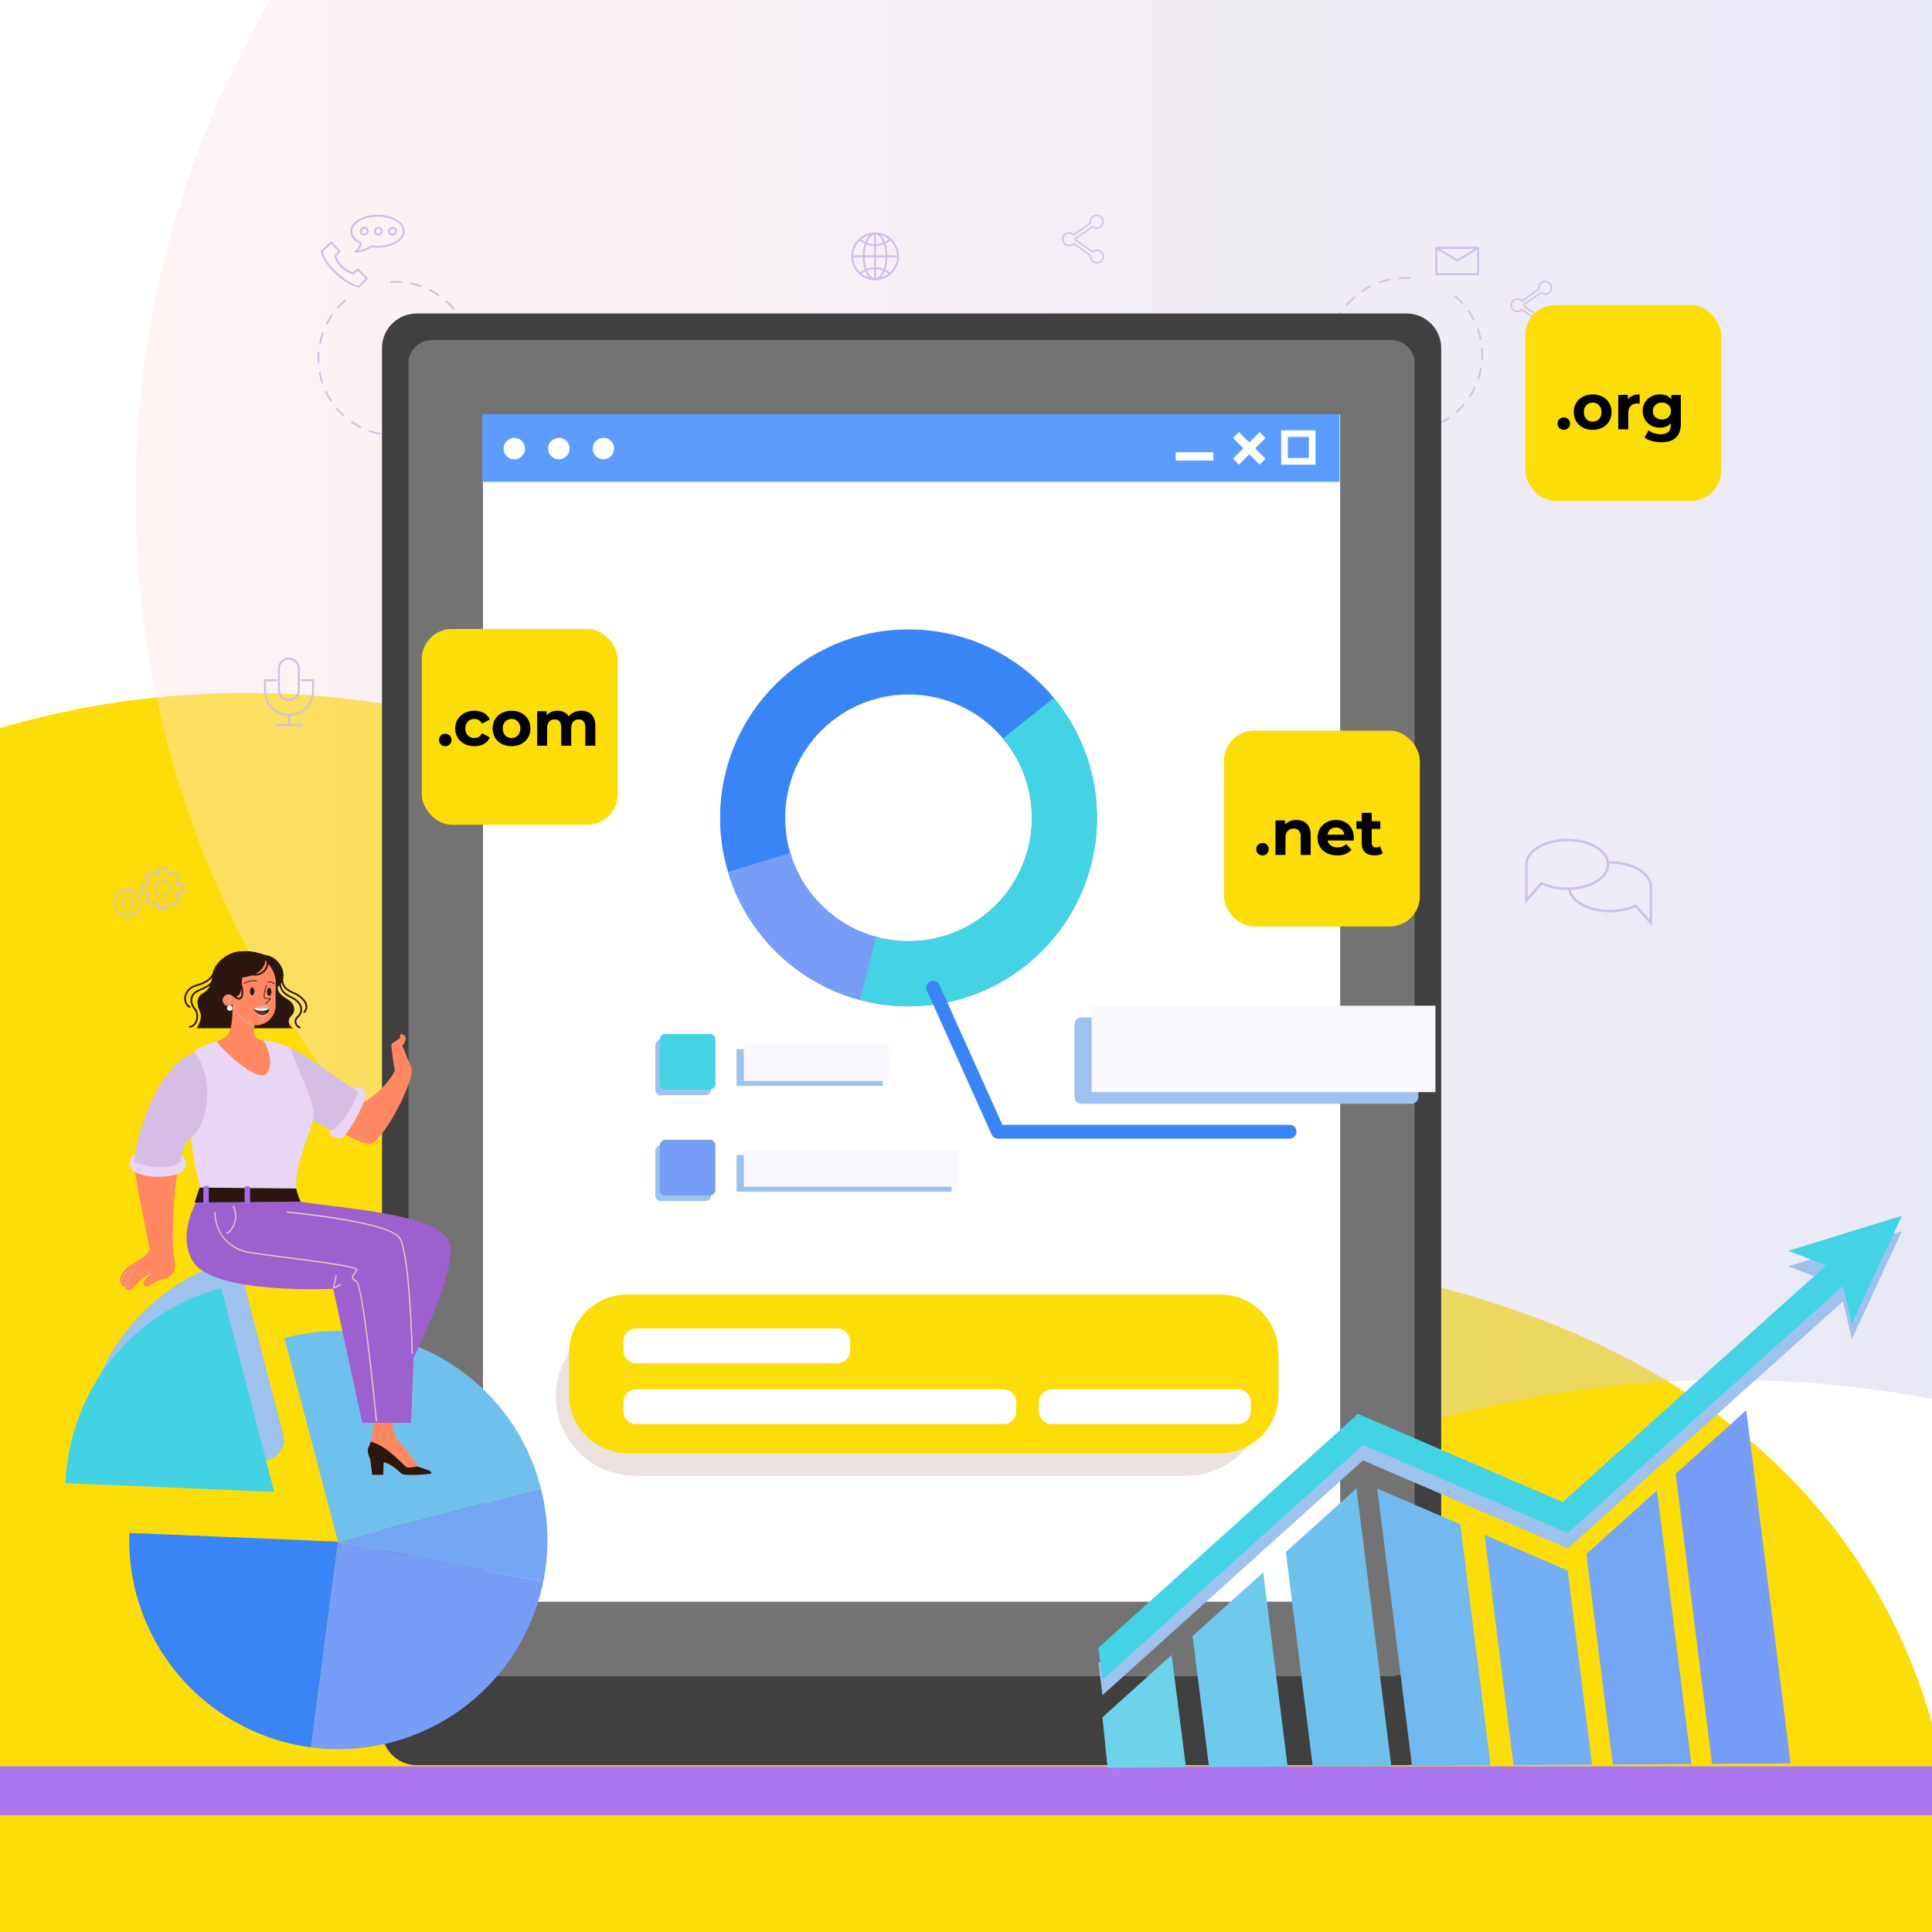
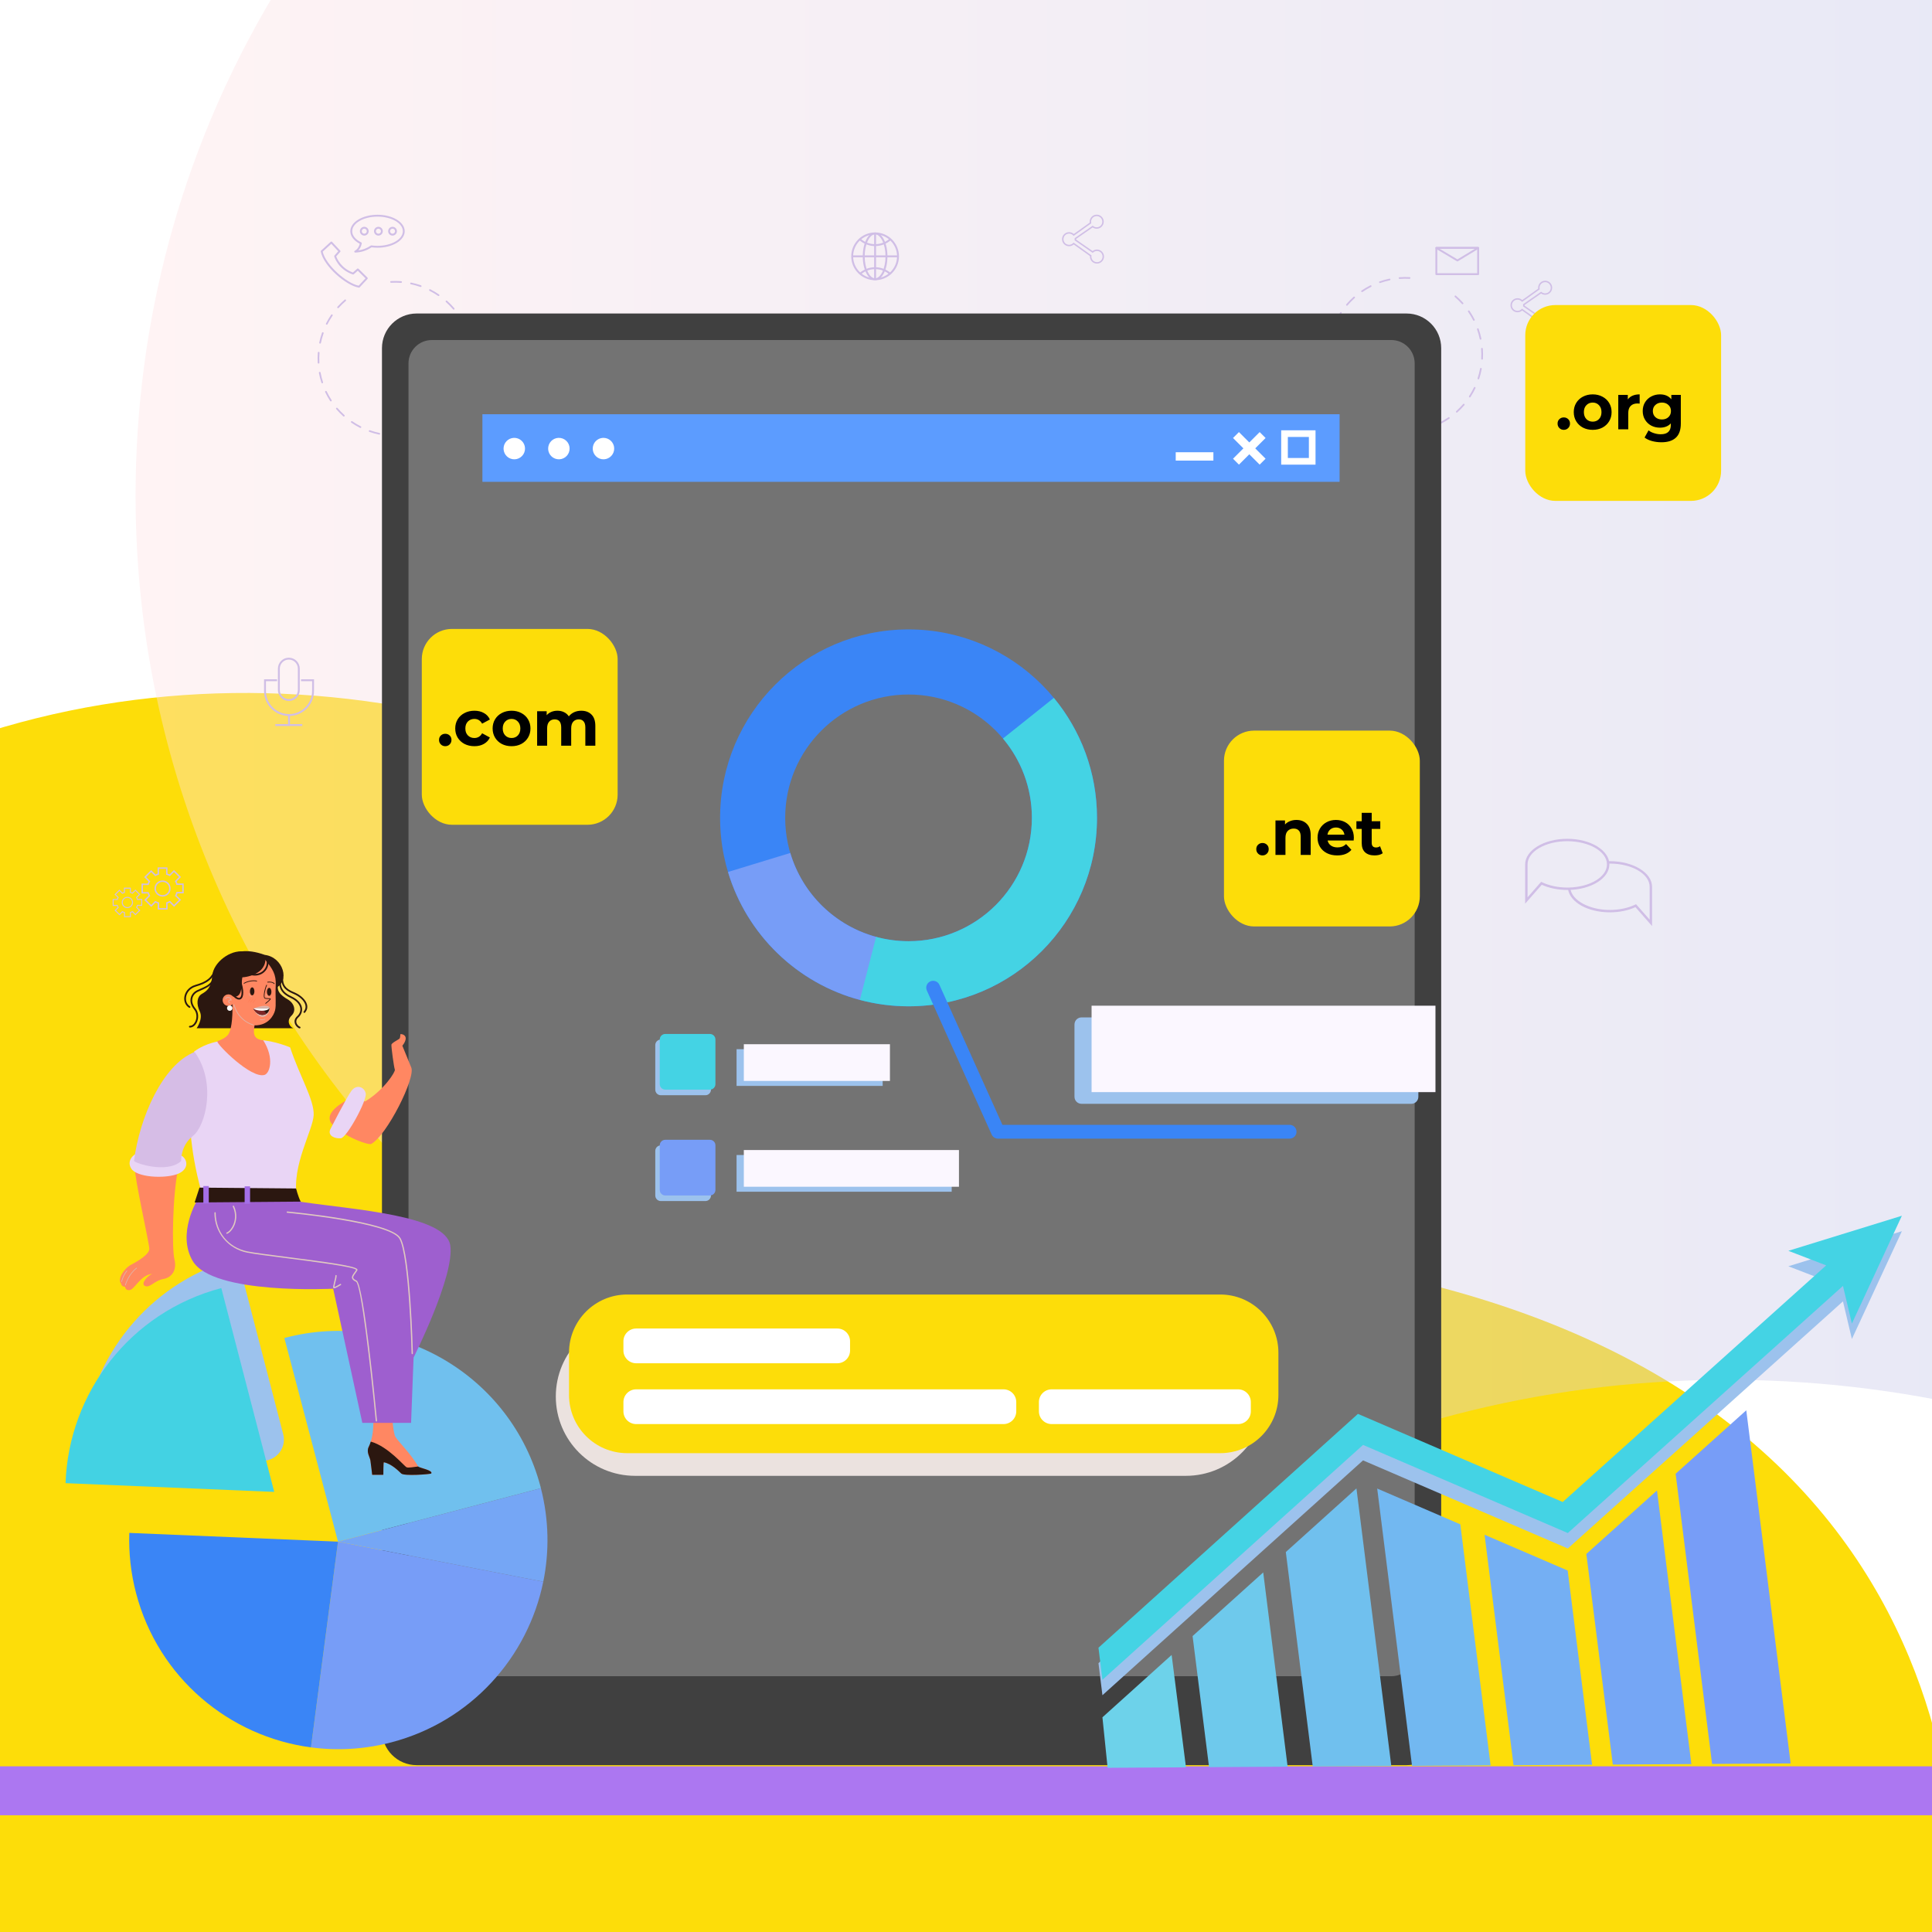
<svg xmlns="http://www.w3.org/2000/svg" width="513" height="513" viewBox="0 0 513 513" fill="none">
  <rect x="0" y="0" width="513" height="513" fill="#333333" stroke="none" />
  <g clip-path="url(#clip0_352_7476)">
    <rect width="513" height="513" fill="white" />
    <path d="M-56 219.067C26.345 165.71 135.217 176.015 206.404 231.223C253.849 268.019 266.114 314.999 353.905 335.696C542.397 367.564 518.512 520.332 518.512 520.332H-56V219.067Z" fill="#FDDD09" />
    <path opacity="0.4" d="M686.482 -71.672C669.209 -82.267 654.56 -96.676 643.854 -113.857C596.668 -189.585 512.524 -240 416.578 -240C326.123 -240 246.16 -195.189 197.764 -126.604C186.707 -110.934 172.6 -97.633 156.405 -87.329C82.806 -40.502 34.405 42.26 36.04 136.184C38.515 278.292 156.045 392.314 298.487 390.989C324.605 390.745 349.802 386.659 373.538 379.27C419.034 365.107 467.282 362.704 514.094 371.634C528.915 374.462 544.216 375.941 559.864 375.939C693.857 375.923 802.77 266.579 801.996 132.887C801.495 46.357 755.407 -29.393 686.482 -71.672Z" fill="url(#paint0_linear_352_7476)" />
    <path d="M291.276 69.991C290.247 69.991 289.41 69.154 289.41 68.126C289.41 68.079 289.413 68.033 289.416 67.988L285.103 64.91C284.762 65.214 284.329 65.379 283.868 65.379C282.839 65.379 282.002 64.542 282.002 63.513C282.002 62.484 282.839 61.647 283.868 61.647C284.333 61.647 284.782 61.824 285.124 62.136L289.357 59.115C289.346 59.033 289.34 58.949 289.34 58.866C289.34 57.837 290.177 57 291.206 57C292.235 57 293.072 57.837 293.072 58.866C293.072 59.895 292.235 60.732 291.206 60.732C290.821 60.732 290.444 60.611 290.131 60.39L285.733 63.445C285.734 63.468 285.734 63.49 285.734 63.513C285.734 63.547 285.733 63.581 285.731 63.614L290.12 66.662C290.449 66.401 290.854 66.259 291.276 66.259C292.305 66.259 293.142 67.096 293.142 68.125C293.142 69.154 292.305 69.991 291.276 69.991ZM285.061 64.417L289.818 67.811L289.803 67.924C289.794 67.99 289.788 68.057 289.788 68.126C289.788 68.946 290.455 69.614 291.276 69.614C292.097 69.614 292.765 68.947 292.765 68.126C292.765 67.305 292.097 66.637 291.276 66.637C290.899 66.637 290.539 66.78 290.261 67.039L290.15 67.143L285.333 63.798L285.346 63.686C285.352 63.629 285.357 63.572 285.357 63.513C285.357 63.465 285.354 63.417 285.35 63.37L285.339 63.26L290.146 59.921L290.257 60.012C290.523 60.233 290.86 60.355 291.206 60.355C292.027 60.355 292.695 59.687 292.695 58.866C292.695 58.045 292.027 57.378 291.206 57.378C290.385 57.378 289.717 58.045 289.717 58.866C289.717 58.966 289.727 59.066 289.747 59.163L289.772 59.283L285.078 62.633L284.965 62.51C284.683 62.202 284.283 62.025 283.868 62.025C283.048 62.025 282.38 62.692 282.38 63.513C282.38 64.334 283.047 65.002 283.868 65.002C284.28 65.002 284.663 64.837 284.948 64.536L285.061 64.417Z" fill="#D0BEE6" />
    <path d="M44.502 241.515H41.873V239.901C41.675 239.837 41.483 239.758 41.299 239.667L40.153 240.813L38.293 238.954L39.434 237.814C39.341 237.63 39.261 237.438 39.196 237.242H37.573V234.612H39.196C39.26 234.418 39.339 234.229 39.43 234.047L38.274 232.892L40.133 231.033L41.291 232.191C41.469 232.102 41.655 232.025 41.846 231.962V230.312H44.475V231.962C44.663 232.025 44.847 232.1 45.022 232.187L46.196 231.013L48.055 232.873L46.888 234.04C46.977 234.216 47.053 234.399 47.117 234.585H48.776V237.215H47.134C47.072 237.406 46.997 237.592 46.909 237.771L48.074 238.935L46.215 240.795L45.065 239.645C44.884 239.738 44.695 239.818 44.502 239.883V241.515ZM42.25 241.138H44.125V239.605L44.259 239.565C44.518 239.487 44.77 239.38 45.008 239.248L45.132 239.178L46.215 240.261L47.541 238.935L46.446 237.841L46.512 237.717C46.638 237.483 46.739 237.233 46.813 236.974L46.852 236.837H48.398V234.963H46.839L46.798 234.828C46.722 234.575 46.618 234.328 46.49 234.096L46.422 233.972L47.521 232.873L46.196 231.547L45.091 232.651L44.968 232.584C44.737 232.459 44.49 232.358 44.233 232.282L44.097 232.242V230.69H42.223V232.242L42.087 232.282C41.828 232.358 41.578 232.461 41.346 232.588L41.222 232.655L40.133 231.566L38.807 232.892L39.894 233.979L39.826 234.103C39.697 234.339 39.592 234.592 39.515 234.854L39.475 234.99H37.95V236.865H39.475L39.515 237C39.592 237.264 39.699 237.519 39.83 237.758L39.899 237.882L38.826 238.955L40.152 240.281L41.229 239.203L41.352 239.271C41.591 239.4 41.847 239.504 42.113 239.58L42.25 239.619V241.138H42.25ZM43.161 238.069C41.98 238.069 41.019 237.108 41.019 235.927C41.019 234.746 41.98 233.785 43.161 233.785C44.342 233.785 45.303 234.746 45.303 235.927C45.303 237.108 44.342 238.069 43.161 238.069ZM43.161 234.162C42.187 234.162 41.396 234.954 41.396 235.927C41.396 236.9 42.187 237.692 43.161 237.692C44.134 237.692 44.925 236.9 44.925 235.927C44.925 234.954 44.133 234.162 43.161 234.162Z" fill="#D0BEE6" />
    <path d="M34.763 243.535H32.924V242.405C32.785 242.361 32.651 242.306 32.522 242.242L31.72 243.044L30.419 241.743L31.217 240.945C31.152 240.817 31.096 240.683 31.05 240.545H29.915V238.706H31.05C31.096 238.569 31.151 238.437 31.214 238.31L30.406 237.502L31.706 236.201L32.517 237.011C32.641 236.949 32.771 236.895 32.905 236.851V235.697H34.744V236.851C34.876 236.895 35.004 236.948 35.127 237.008L35.948 236.187L37.249 237.488L36.432 238.305C36.495 238.428 36.548 238.556 36.593 238.687H37.753V240.526H36.605C36.562 240.66 36.509 240.79 36.447 240.915L37.262 241.73L35.962 243.031L35.157 242.226C35.03 242.292 34.898 242.348 34.763 242.393V243.535ZM33.188 243.271H34.499V242.199L34.593 242.171C34.774 242.116 34.95 242.041 35.117 241.949L35.204 241.9L35.961 242.657L36.889 241.73L36.123 240.964L36.169 240.878C36.257 240.714 36.328 240.539 36.38 240.358L36.407 240.262H37.489V238.951H36.398L36.37 238.857C36.316 238.679 36.244 238.507 36.154 238.344L36.106 238.257L36.875 237.488L35.948 236.561L35.176 237.333L35.089 237.286C34.928 237.199 34.755 237.128 34.575 237.075L34.48 237.047V235.96H33.168V237.047L33.074 237.075C32.892 237.128 32.718 237.2 32.555 237.289L32.468 237.336L31.706 236.574L30.778 237.502L31.539 238.262L31.491 238.349C31.401 238.514 31.327 238.691 31.273 238.875L31.246 238.969H30.178V240.281H31.246L31.274 240.376C31.328 240.561 31.402 240.739 31.494 240.906L31.542 240.993L30.792 241.743L31.719 242.671L32.472 241.917L32.559 241.964C32.726 242.055 32.905 242.127 33.091 242.181L33.187 242.208V243.271H33.188ZM33.825 241.124C32.998 241.124 32.326 240.452 32.326 239.625C32.326 238.799 32.998 238.127 33.825 238.127C34.651 238.127 35.323 238.799 35.323 239.625C35.323 240.452 34.651 241.124 33.825 241.124ZM33.825 238.39C33.144 238.39 32.59 238.944 32.59 239.625C32.59 240.306 33.144 240.86 33.825 240.86C34.505 240.86 35.059 240.306 35.059 239.625C35.059 238.944 34.505 238.39 33.825 238.39Z" fill="#D0BEE6" />
    <path d="M381.138 72.8V65.829C381.138 65.691 381.249 65.58 381.386 65.58H392.486C392.623 65.58 392.734 65.691 392.734 65.829V72.8C392.734 72.937 392.623 73.049 392.486 73.049H381.386C381.249 73.049 381.138 72.937 381.138 72.8ZM392.237 66.077H381.634V72.552H392.237V66.077Z" fill="#D0BEE6" />
    <path d="M386.855 69.375L381.259 66.042C381.163 65.984 381.117 65.87 381.147 65.762C381.176 65.655 381.274 65.58 381.386 65.58H392.486C392.597 65.58 392.695 65.654 392.725 65.761C392.755 65.869 392.709 65.983 392.614 66.041L387.11 69.374C387.071 69.397 387.026 69.409 386.981 69.409C386.938 69.41 386.894 69.398 386.855 69.375ZM382.288 66.077L386.981 68.872L391.596 66.077H382.288Z" fill="#D0BEE6" />
    <path d="M410.35 87.527C409.321 87.527 408.484 86.69 408.484 85.661C408.484 85.615 408.486 85.569 408.49 85.524L404.177 82.446C403.836 82.749 403.403 82.915 402.942 82.915C401.913 82.915 401.076 82.078 401.076 81.049C401.076 80.02 401.913 79.183 402.942 79.183C403.407 79.183 403.856 79.359 404.198 79.671L408.431 76.651C408.42 76.568 408.414 76.485 408.414 76.401C408.414 75.373 409.251 74.536 410.28 74.536C411.309 74.536 412.146 75.373 412.146 76.401C412.146 77.43 411.309 78.267 410.28 78.267C409.895 78.267 409.518 78.147 409.205 77.926L404.807 80.981C404.808 81.003 404.808 81.026 404.808 81.049C404.808 81.083 404.807 81.117 404.805 81.15L409.194 84.198C409.523 83.937 409.928 83.795 410.35 83.795C411.379 83.795 412.216 84.632 412.216 85.661C412.216 86.69 411.379 87.527 410.35 87.527ZM404.135 81.952L408.892 85.347L408.877 85.46C408.868 85.526 408.861 85.593 408.861 85.661C408.861 86.482 409.529 87.15 410.35 87.15C411.171 87.15 411.838 86.482 411.838 85.661C411.838 84.84 411.171 84.173 410.35 84.173C409.973 84.173 409.612 84.315 409.335 84.575L409.224 84.679L404.407 81.334L404.42 81.222C404.426 81.165 404.431 81.108 404.431 81.049C404.431 81.001 404.428 80.953 404.423 80.906L404.413 80.796L409.22 77.457L409.33 77.548C409.597 77.769 409.934 77.891 410.28 77.891C411.1 77.891 411.768 77.223 411.768 76.402C411.768 75.581 411.101 74.914 410.28 74.914C409.459 74.914 408.791 75.581 408.791 76.402C408.791 76.502 408.801 76.602 408.821 76.699L408.845 76.819L404.151 80.169L404.038 80.046C403.756 79.737 403.357 79.561 402.942 79.561C402.121 79.561 401.453 80.228 401.453 81.049C401.453 81.87 402.121 82.538 402.942 82.538C403.353 82.538 403.737 82.373 404.022 82.072L404.135 81.952Z" fill="#D0BEE6" />
    <path d="M358.014 107.825L357.847 107.976C357.764 107.883 357.778 107.749 357.87 107.666C357.962 107.583 358.111 107.598 358.195 107.69C358.779 108.339 359.41 108.953 360.068 109.516C360.162 109.597 360.173 109.739 360.093 109.833C360.012 109.927 359.87 109.938 359.776 109.858C359.103 109.282 358.459 108.654 357.86 107.99L358.014 107.825ZM356.176 105.861C355.667 105.122 355.202 104.343 354.795 103.546C354.738 103.435 354.782 103.3 354.893 103.244C355.003 103.187 355.138 103.23 355.195 103.341C355.593 104.121 356.048 104.883 356.546 105.606C356.616 105.708 356.591 105.848 356.489 105.918C356.395 105.983 356.269 105.966 356.194 105.884C356.188 105.876 356.182 105.869 356.176 105.861ZM361.868 111.162C361.936 111.058 362.075 111.028 362.179 111.096C362.915 111.574 363.689 112.008 364.481 112.386C364.593 112.438 364.641 112.573 364.587 112.685C364.534 112.797 364.4 112.845 364.288 112.791C363.478 112.405 362.687 111.962 361.934 111.472C361.918 111.462 361.903 111.449 361.89 111.435C361.823 111.361 361.812 111.249 361.868 111.162ZM353.729 101.069C353.43 100.225 353.184 99.353 352.998 98.476C352.972 98.355 353.05 98.235 353.171 98.21C353.293 98.184 353.412 98.261 353.438 98.383C353.62 99.24 353.86 100.094 354.153 100.919C354.194 101.036 354.133 101.165 354.016 101.206C353.928 101.237 353.833 101.21 353.774 101.145C353.755 101.123 353.739 101.098 353.729 101.069ZM366.649 113.506C366.688 113.388 366.814 113.323 366.932 113.361C367.766 113.632 368.626 113.849 369.49 114.009C369.612 114.031 369.692 114.148 369.67 114.271C369.647 114.393 369.53 114.473 369.408 114.451C368.526 114.288 367.646 114.065 366.794 113.789C366.755 113.776 366.722 113.754 366.697 113.726C366.644 113.668 366.624 113.585 366.649 113.506ZM352.612 95.809C352.542 94.916 352.53 94.01 352.576 93.114C352.582 92.99 352.688 92.895 352.812 92.901C352.936 92.907 353.031 93.013 353.025 93.137C352.979 94.013 352.991 94.9 353.06 95.774C353.07 95.898 352.978 96.006 352.854 96.016C352.782 96.021 352.715 95.992 352.67 95.942C352.637 95.906 352.616 95.861 352.612 95.809ZM371.873 114.53C371.879 114.407 371.985 114.311 372.109 114.318C372.985 114.364 373.872 114.353 374.745 114.285C374.869 114.275 374.977 114.368 374.987 114.491C374.997 114.615 374.904 114.723 374.781 114.733C373.888 114.802 372.981 114.813 372.085 114.766C372.023 114.763 371.969 114.735 371.93 114.693C371.892 114.65 371.869 114.593 371.873 114.53ZM352.889 90.436C353.051 89.554 353.273 88.674 353.548 87.822C353.586 87.704 353.713 87.639 353.831 87.677C353.949 87.715 354.014 87.842 353.976 87.96C353.707 88.794 353.49 89.654 353.331 90.517C353.309 90.64 353.192 90.72 353.07 90.698C353.019 90.689 352.976 90.663 352.944 90.628C352.898 90.578 352.876 90.508 352.889 90.436ZM377.182 114.176C377.156 114.055 377.234 113.935 377.355 113.91C378.213 113.729 379.067 113.489 379.892 113.198C380.009 113.156 380.137 113.218 380.179 113.335C380.22 113.452 380.159 113.58 380.042 113.621C379.198 113.919 378.325 114.164 377.448 114.349C377.366 114.367 377.286 114.338 377.234 114.28C377.209 114.252 377.19 114.216 377.182 114.176ZM354.543 85.315C354.928 84.505 355.371 83.712 355.859 82.96C355.927 82.856 356.066 82.826 356.17 82.894C356.273 82.96 356.304 83.1 356.236 83.204C355.759 83.941 355.326 84.715 354.949 85.508C354.896 85.62 354.762 85.668 354.65 85.614C354.622 85.601 354.599 85.583 354.579 85.562C354.52 85.496 354.503 85.399 354.543 85.315ZM382.217 112.46C382.161 112.35 382.204 112.215 382.315 112.158C383.096 111.76 383.858 111.307 384.581 110.81C384.683 110.739 384.823 110.764 384.893 110.867C384.963 110.969 384.937 111.109 384.835 111.18C384.097 111.688 383.317 112.152 382.519 112.559C382.427 112.606 382.317 112.583 382.25 112.509C382.238 112.495 382.226 112.478 382.217 112.46ZM357.472 80.8C358.053 80.121 358.685 79.471 359.352 78.869L359.417 78.811C359.509 78.728 359.655 78.74 359.734 78.829C359.816 78.922 359.808 79.064 359.715 79.147L359.653 79.202C359 79.791 358.381 80.427 357.814 81.091C357.733 81.186 357.591 81.197 357.497 81.116C357.489 81.11 357.483 81.103 357.476 81.096C357.402 81.013 357.398 80.887 357.472 80.8ZM386.683 109.149C387.326 108.568 387.935 107.943 388.495 107.291C388.576 107.197 388.718 107.186 388.812 107.267C388.905 107.348 388.917 107.49 388.836 107.584C388.264 108.251 387.641 108.889 386.984 109.482L386.952 109.511C386.86 109.594 386.734 109.573 386.651 109.48C386.568 109.388 386.591 109.232 386.683 109.149ZM361.478 77.459C361.407 77.357 361.434 77.217 361.536 77.147C362.277 76.64 363.057 76.177 363.855 75.773C363.966 75.716 364.102 75.762 364.157 75.871C364.213 75.982 364.169 76.117 364.058 76.174C363.277 76.569 362.514 77.021 361.79 77.517C361.696 77.582 361.57 77.565 361.496 77.483C361.49 77.476 361.483 77.468 361.478 77.459ZM390.077 105.182C390.556 104.447 390.991 103.672 391.369 102.881C391.422 102.769 391.557 102.722 391.668 102.775C391.779 102.828 391.828 102.963 391.774 103.075C391.388 103.884 390.943 104.675 390.453 105.427C390.386 105.531 390.246 105.56 390.143 105.492C390.126 105.481 390.111 105.469 390.098 105.455C390.032 105.381 390.02 105.269 390.077 105.182ZM366.197 75.001C366.156 74.884 366.218 74.756 366.335 74.715C367.18 74.419 368.053 74.175 368.93 73.992C369.052 73.967 369.171 74.045 369.196 74.166C369.222 74.288 369.144 74.407 369.022 74.432C368.164 74.611 367.31 74.849 366.484 75.139C366.396 75.17 366.301 75.143 366.243 75.078C366.223 75.056 366.208 75.031 366.197 75.001ZM392.347 100.431C392.618 99.598 392.837 98.738 392.998 97.875C393.021 97.753 393.138 97.672 393.26 97.695C393.382 97.718 393.462 97.835 393.44 97.957C393.275 98.84 393.052 99.719 392.775 100.57C392.737 100.688 392.61 100.753 392.492 100.715C392.453 100.702 392.42 100.68 392.395 100.651C392.343 100.594 392.322 100.51 392.347 100.431ZM371.392 73.856C371.382 73.732 371.475 73.624 371.599 73.615C372.492 73.547 373.399 73.537 374.294 73.587C374.418 73.593 374.513 73.699 374.506 73.823C374.499 73.947 374.394 74.042 374.27 74.035C373.394 73.987 372.507 73.996 371.633 74.063C371.561 74.068 371.494 74.039 371.449 73.989C371.417 73.953 371.396 73.907 371.392 73.856ZM393.31 95.256C393.357 94.381 393.346 93.494 393.279 92.619C393.27 92.495 393.363 92.387 393.486 92.378C393.61 92.369 393.718 92.461 393.727 92.585C393.796 93.479 393.806 94.385 393.758 95.28C393.751 95.404 393.646 95.499 393.522 95.492C393.46 95.489 393.405 95.461 393.367 95.418C393.329 95.375 393.306 95.318 393.31 95.256ZM392.907 90.009C392.727 89.151 392.488 88.297 392.198 87.471C392.156 87.354 392.218 87.226 392.335 87.185C392.452 87.143 392.58 87.205 392.622 87.322C392.919 88.166 393.163 89.039 393.347 89.917C393.372 90.038 393.295 90.157 393.173 90.183C393.092 90.2 393.012 90.171 392.96 90.113C392.934 90.085 392.915 90.049 392.907 90.009ZM391.16 85.047C390.764 84.266 390.311 83.504 389.814 82.78C389.744 82.678 389.77 82.538 389.872 82.467C389.974 82.397 390.114 82.423 390.185 82.526C390.692 83.265 391.155 84.045 391.561 84.843C391.617 84.954 391.573 85.089 391.462 85.145C391.37 85.192 391.26 85.169 391.194 85.096C391.181 85.081 391.17 85.065 391.16 85.047ZM386.276 78.545C386.357 78.451 386.498 78.441 386.593 78.521C387.254 79.09 387.887 79.708 388.474 80.359L388.518 80.407C388.601 80.5 388.593 80.642 388.501 80.725C388.409 80.808 388.267 80.8 388.184 80.708C388.184 80.708 388.184 80.708 388.184 80.708L388.141 80.661C387.566 80.023 386.946 79.418 386.3 78.862C386.292 78.856 386.286 78.849 386.279 78.842C386.204 78.759 386.201 78.632 386.276 78.545Z" fill="#D0BEE6" />
    <path d="M95.32 76.375C95.307 76.375 95.293 76.374 95.279 76.372C91.837 75.793 85.921 70.645 85.169 66.787C85.153 66.703 85.182 66.615 85.245 66.557L87.814 64.202C87.914 64.11 88.07 64.116 88.163 64.216L90.334 66.54C90.422 66.633 90.424 66.778 90.339 66.874L89.272 68.081C89.489 68.675 90.579 71.222 93.706 72.359L94.85 71.354C94.949 71.268 95.096 71.272 95.189 71.364L97.574 73.718C97.669 73.813 97.673 73.966 97.581 74.064L95.502 76.296C95.455 76.347 95.389 76.375 95.32 76.375ZM85.686 66.827C86.494 70.39 92.019 75.214 95.231 75.858L97.053 73.902L95.005 71.88L93.925 72.828C93.858 72.887 93.764 72.905 93.68 72.876C89.781 71.534 88.792 68.232 88.752 68.093C88.728 68.011 88.749 67.923 88.805 67.859L89.817 66.714L87.968 64.735L85.686 66.827Z" fill="#D0BEE6" />
    <path d="M94.311 67.06C94.195 67.06 94.093 66.978 94.068 66.864C94.043 66.747 94.105 66.629 94.215 66.582C94.254 66.565 95.17 66.152 95.537 64.725C93.936 63.896 93.023 62.691 93.023 61.399C93.023 58.986 96.262 57.023 100.243 57.023C104.224 57.023 107.463 58.986 107.463 61.399C107.463 63.812 104.224 65.775 100.243 65.775C99.712 65.775 99.179 65.74 98.657 65.669C97.354 66.543 95.896 67.011 94.319 67.06C94.316 67.06 94.314 67.06 94.311 67.06ZM100.243 57.519C96.536 57.519 93.52 59.26 93.52 61.399C93.52 62.541 94.399 63.623 95.932 64.368C96.034 64.418 96.09 64.531 96.066 64.643C95.878 65.539 95.493 66.126 95.141 66.494C96.334 66.332 97.446 65.9 98.456 65.206C98.507 65.17 98.57 65.156 98.632 65.165C99.161 65.24 99.703 65.279 100.243 65.279C103.95 65.279 106.966 63.538 106.966 61.399C106.966 59.26 103.95 57.519 100.243 57.519Z" fill="#D0BEE6" />
    <path d="M96.727 62.555C96.084 62.555 95.561 62.032 95.561 61.389C95.561 60.746 96.084 60.223 96.727 60.223C97.37 60.223 97.893 60.746 97.893 61.389C97.892 62.032 97.37 62.555 96.727 62.555ZM96.727 60.72C96.358 60.72 96.058 61.02 96.058 61.389C96.058 61.758 96.358 62.058 96.727 62.058C97.096 62.058 97.396 61.758 97.396 61.389C97.396 61.02 97.096 60.72 96.727 60.72Z" fill="#D0BEE6" />
    <path d="M100.478 62.555C99.835 62.555 99.312 62.032 99.312 61.389C99.312 60.746 99.835 60.223 100.478 60.223C101.12 60.223 101.643 60.746 101.643 61.389C101.643 62.032 101.12 62.555 100.478 62.555ZM100.478 60.72C100.109 60.72 99.809 61.02 99.809 61.389C99.809 61.758 100.109 62.058 100.478 62.058C100.846 62.058 101.147 61.758 101.147 61.389C101.147 61.02 100.846 60.72 100.478 60.72Z" fill="#D0BEE6" />
    <path d="M104.229 62.555C103.586 62.555 103.063 62.032 103.063 61.389C103.063 60.746 103.586 60.223 104.229 60.223C104.871 60.223 105.394 60.746 105.394 61.389C105.394 62.032 104.871 62.555 104.229 62.555ZM104.229 60.72C103.86 60.72 103.56 61.02 103.56 61.389C103.56 61.758 103.86 62.058 104.229 62.058C104.597 62.058 104.897 61.758 104.897 61.389C104.897 61.02 104.597 60.72 104.229 60.72Z" fill="#D0BEE6" />
    <path d="M120.257 109.038C119.659 109.701 119.014 110.329 118.341 110.905C118.247 110.986 118.105 110.975 118.025 110.881C117.944 110.786 117.955 110.644 118.049 110.564C118.708 110 119.338 109.386 119.923 108.738C120.006 108.646 120.155 108.63 120.247 108.713C120.339 108.797 120.354 108.931 120.27 109.023L120.104 108.872L120.257 109.038ZM121.923 106.931C121.848 107.014 121.723 107.03 121.629 106.966C121.527 106.895 121.501 106.755 121.571 106.653C122.07 105.931 122.524 105.169 122.922 104.389C122.979 104.278 123.114 104.235 123.225 104.291C123.335 104.348 123.379 104.483 123.323 104.593C122.915 105.391 122.45 106.17 121.941 106.908C121.936 106.917 121.93 106.924 121.923 106.931ZM116.228 112.482C116.215 112.496 116.2 112.509 116.183 112.52C115.431 113.009 114.639 113.453 113.829 113.839C113.717 113.892 113.583 113.845 113.53 113.733C113.476 113.621 113.525 113.486 113.636 113.433C114.428 113.056 115.203 112.622 115.938 112.144C116.042 112.076 116.181 112.106 116.249 112.21C116.306 112.297 116.294 112.409 116.228 112.482ZM124.343 102.192C124.284 102.258 124.19 102.285 124.101 102.254C123.984 102.212 123.923 102.084 123.965 101.967C124.257 101.142 124.497 100.288 124.68 99.431C124.705 99.309 124.825 99.232 124.946 99.258C125.067 99.283 125.145 99.403 125.119 99.524C124.933 100.401 124.687 101.273 124.388 102.117C124.378 102.146 124.363 102.171 124.343 102.192ZM111.421 114.774C111.396 114.802 111.363 114.824 111.324 114.837C110.471 115.113 109.592 115.335 108.71 115.498C108.588 115.521 108.471 115.44 108.448 115.318C108.426 115.196 108.506 115.079 108.628 115.056C109.491 114.897 110.352 114.679 111.185 114.409C111.304 114.371 111.43 114.436 111.468 114.554C111.494 114.633 111.473 114.716 111.421 114.774ZM125.448 96.99C125.403 97.04 125.336 97.069 125.264 97.063C125.14 97.053 125.047 96.946 125.057 96.822C125.126 95.948 125.138 95.061 125.093 94.185C125.087 94.061 125.182 93.956 125.306 93.949C125.43 93.943 125.536 94.038 125.542 94.162C125.588 95.057 125.576 95.964 125.505 96.857C125.501 96.909 125.48 96.954 125.448 96.99ZM106.187 115.741C106.149 115.783 106.094 115.811 106.032 115.814C105.137 115.862 104.23 115.85 103.337 115.781C103.214 115.771 103.121 115.663 103.131 115.539C103.14 115.415 103.249 115.323 103.372 115.333C104.246 115.401 105.133 115.412 106.009 115.366C106.133 115.359 106.238 115.454 106.245 115.578C106.248 115.64 106.226 115.698 106.187 115.741ZM125.174 91.675C125.142 91.711 125.099 91.737 125.048 91.746C124.926 91.768 124.809 91.687 124.786 91.565C124.628 90.702 124.411 89.841 124.142 89.007C124.104 88.89 124.168 88.763 124.287 88.725C124.405 88.686 124.531 88.751 124.569 88.869C124.845 89.721 125.066 90.601 125.228 91.484C125.242 91.556 125.219 91.625 125.174 91.675ZM100.883 115.328C100.831 115.385 100.751 115.415 100.67 115.397C99.792 115.212 98.92 114.967 98.076 114.669C97.959 114.628 97.897 114.5 97.939 114.383C97.981 114.266 98.108 114.204 98.225 114.246C99.051 114.537 99.904 114.777 100.763 114.958C100.884 114.983 100.962 115.103 100.936 115.224C100.927 115.264 100.909 115.3 100.883 115.328ZM123.538 86.61C123.519 86.631 123.495 86.649 123.468 86.662C123.356 86.715 123.222 86.667 123.168 86.555C122.792 85.763 122.359 84.988 121.881 84.252C121.814 84.148 121.845 84.007 121.947 83.941C122.052 83.874 122.191 83.903 122.258 84.007C122.746 84.76 123.189 85.552 123.574 86.362C123.614 86.447 123.597 86.544 123.538 86.61ZM95.867 113.557C95.801 113.631 95.691 113.654 95.598 113.607C94.8 113.2 94.021 112.736 93.282 112.227C93.18 112.157 93.154 112.017 93.224 111.915C93.295 111.812 93.435 111.787 93.537 111.857C94.259 112.354 95.021 112.808 95.802 113.206C95.913 113.262 95.957 113.398 95.9 113.508C95.891 113.526 95.88 113.543 95.867 113.557ZM120.641 82.144C120.635 82.151 120.628 82.158 120.62 82.164C120.526 82.245 120.384 82.234 120.304 82.139C119.736 81.475 119.117 80.839 118.464 80.25L118.402 80.194C118.309 80.112 118.301 79.97 118.383 79.877C118.462 79.788 118.608 79.776 118.7 79.858L118.765 79.916C119.432 80.519 120.065 81.168 120.645 81.847C120.719 81.934 120.716 82.061 120.641 82.144ZM91.467 110.528C91.383 110.62 91.257 110.642 91.165 110.559L91.133 110.53C90.477 109.937 89.853 109.298 89.281 108.631C89.201 108.537 89.213 108.396 89.306 108.315C89.4 108.234 89.542 108.245 89.623 108.339C90.182 108.991 90.792 109.616 91.435 110.196C91.527 110.28 91.55 110.436 91.467 110.528ZM116.621 78.531C116.547 78.613 116.422 78.63 116.328 78.565C115.603 78.069 114.84 77.617 114.059 77.221C113.949 77.165 113.904 77.03 113.96 76.919C114.015 76.81 114.152 76.764 114.262 76.82C115.061 77.225 115.841 77.687 116.581 78.195C116.684 78.265 116.71 78.405 116.64 78.507C116.634 78.515 116.628 78.523 116.621 78.531ZM88.019 106.503C88.006 106.517 87.992 106.529 87.975 106.54C87.871 106.608 87.732 106.579 87.664 106.475C87.174 105.723 86.73 104.932 86.343 104.123C86.29 104.01 86.338 103.876 86.449 103.823C86.561 103.769 86.695 103.817 86.749 103.929C87.126 104.721 87.561 105.495 88.04 106.229C88.097 106.317 88.086 106.429 88.019 106.503ZM111.875 76.125C111.816 76.191 111.722 76.218 111.634 76.187C110.807 75.897 109.953 75.659 109.095 75.48C108.974 75.455 108.896 75.336 108.921 75.214C108.947 75.093 109.066 75.015 109.187 75.04C110.064 75.224 110.937 75.467 111.782 75.763C111.899 75.804 111.961 75.932 111.92 76.049C111.91 76.078 111.894 76.104 111.875 76.125ZM85.723 101.699C85.698 101.727 85.664 101.75 85.626 101.762C85.508 101.801 85.381 101.736 85.343 101.618C85.066 100.767 84.842 99.888 84.678 99.005C84.656 98.883 84.736 98.766 84.858 98.743C84.98 98.72 85.097 98.801 85.12 98.922C85.28 99.786 85.499 100.646 85.77 101.479C85.796 101.558 85.775 101.642 85.723 101.699ZM106.669 75.037C106.624 75.087 106.557 75.116 106.485 75.111C105.611 75.044 104.723 75.035 103.848 75.083C103.724 75.09 103.618 74.995 103.612 74.871C103.605 74.747 103.7 74.641 103.824 74.635C104.718 74.586 105.625 74.595 106.519 74.662C106.642 74.672 106.735 74.78 106.726 74.903C106.722 74.955 106.701 75.001 106.669 75.037ZM84.75 96.466C84.712 96.509 84.657 96.537 84.596 96.54C84.472 96.547 84.366 96.452 84.359 96.328C84.311 95.433 84.322 94.527 84.39 93.633C84.399 93.509 84.508 93.416 84.631 93.426C84.755 93.435 84.848 93.543 84.838 93.667C84.771 94.542 84.761 95.429 84.808 96.303C84.811 96.366 84.789 96.423 84.75 96.466ZM85.158 91.161C85.106 91.219 85.026 91.248 84.944 91.231C84.823 91.205 84.745 91.086 84.771 90.964C84.955 90.087 85.199 89.214 85.496 88.37C85.537 88.253 85.666 88.191 85.783 88.232C85.9 88.273 85.961 88.402 85.92 88.519C85.63 89.345 85.391 90.199 85.211 91.057C85.202 91.097 85.183 91.133 85.158 91.161ZM86.924 86.144C86.857 86.217 86.748 86.24 86.655 86.193C86.544 86.137 86.5 86.002 86.557 85.891C86.962 85.093 87.425 84.313 87.933 83.573C88.003 83.471 88.143 83.445 88.246 83.515C88.348 83.586 88.374 83.725 88.304 83.828C87.807 84.552 87.354 85.314 86.957 86.095C86.948 86.113 86.937 86.129 86.924 86.144ZM91.838 79.89C91.832 79.897 91.825 79.903 91.818 79.91C91.171 80.466 90.552 81.071 89.976 81.708L89.934 81.755C89.934 81.756 89.934 81.756 89.934 81.756C89.851 81.848 89.709 81.855 89.617 81.772C89.525 81.689 89.517 81.547 89.6 81.455L89.643 81.407C90.231 80.756 90.864 80.137 91.525 79.569C91.619 79.488 91.761 79.499 91.842 79.593C91.916 79.68 91.913 79.807 91.838 79.89Z" fill="#D0BEE6" />
    <path d="M232.364 74.4C228.87 74.4 226.027 71.557 226.027 68.063C226.027 64.568 228.87 61.725 232.364 61.725C235.858 61.725 238.701 64.568 238.701 68.063C238.702 71.557 235.859 74.4 232.364 74.4ZM232.364 62.229C229.147 62.229 226.53 64.846 226.53 68.063C226.53 71.279 229.147 73.897 232.364 73.897C235.581 73.897 238.198 71.279 238.198 68.063C238.198 64.846 235.581 62.229 232.364 62.229Z" fill="#D0BEE6" />
    <path d="M232.364 65.338C230.798 65.338 229.295 64.762 228.131 63.717L228.468 63.343C229.539 64.305 230.923 64.835 232.364 64.835C233.801 64.835 235.181 64.308 236.251 63.351L236.586 63.727C235.424 64.766 233.925 65.338 232.364 65.338Z" fill="#D0BEE6" />
    <path d="M228.555 72.875L228.226 72.494C229.375 71.502 230.845 70.956 232.364 70.956C233.876 70.956 235.34 71.498 236.487 72.481L236.159 72.863C235.104 71.958 233.756 71.46 232.364 71.46C230.965 71.46 229.613 71.962 228.555 72.875Z" fill="#D0BEE6" />
    <path d="M232.364 74.4C230.529 74.4 229.091 71.616 229.091 68.063C229.091 64.509 230.529 61.725 232.364 61.725C234.199 61.725 235.637 64.509 235.637 68.063C235.637 71.616 234.199 74.4 232.364 74.4ZM232.364 62.229C230.863 62.229 229.595 64.9 229.595 68.063C229.595 71.225 230.863 73.897 232.364 73.897C233.865 73.897 235.133 71.225 235.133 68.063C235.133 64.9 233.865 62.229 232.364 62.229Z" fill="#D0BEE6" />
    <path d="M232.615 61.977H232.112V74.149H232.615V61.977Z" fill="#D0BEE6" />
    <path d="M238.45 67.811H226.278V68.314H238.45V67.811Z" fill="#D0BEE6" />
    <path d="M76.695 186.127C75.096 186.127 73.795 184.826 73.795 183.227V177.535C73.795 175.935 75.096 174.634 76.695 174.634C78.295 174.634 79.596 175.935 79.596 177.535V183.227C79.596 184.826 78.295 186.127 76.695 186.127ZM76.695 175.138C75.374 175.138 74.298 176.213 74.298 177.535V183.227C74.298 184.548 75.374 185.624 76.695 185.624C78.017 185.624 79.092 184.548 79.092 183.227V177.535C79.092 176.213 78.017 175.138 76.695 175.138Z" fill="#D0BEE6" />
    <path d="M76.746 190.112C73.091 190.112 70.117 187.139 70.117 183.484V180.371H73.565V180.874H70.621V183.484C70.621 186.861 73.368 189.609 76.746 189.609C80.112 189.609 82.86 186.87 82.871 183.503L82.879 180.874H79.935V180.371H83.384L83.374 183.505C83.362 187.148 80.389 190.112 76.746 190.112Z" fill="#D0BEE6" />
    <path d="M76.997 189.86H76.494V192.487H76.997V189.86Z" fill="#D0BEE6" />
    <path d="M80.263 192.269H73.105V192.772H80.263V192.269Z" fill="#D0BEE6" />
    <path d="M404.972 239.947V229.516C404.972 225.771 409.988 222.724 416.153 222.724C422.319 222.724 427.334 225.771 427.334 229.516C427.334 233.159 422.646 236.14 416.662 236.302C416.493 236.306 416.324 236.308 416.153 236.308C413.711 236.308 411.319 235.82 409.385 234.93L404.972 239.947ZM416.153 223.363C410.34 223.363 405.611 226.123 405.611 229.516V238.253L409.224 234.145L409.443 234.251C411.329 235.166 413.712 235.669 416.153 235.669C416.318 235.669 416.482 235.667 416.644 235.663C422.281 235.511 426.696 232.811 426.696 229.516C426.696 226.123 421.966 223.363 416.153 223.363Z" fill="#D0BEE6" />
    <path d="M438.668 245.892L434.256 240.875C432.322 241.765 429.929 242.253 427.487 242.253C421.616 242.253 416.826 239.579 416.345 236.033L416.978 235.947C417.409 239.125 422.025 241.614 427.487 241.614C429.928 241.614 432.312 241.111 434.198 240.196L434.416 240.09L438.029 244.198V235.461C438.029 232.068 433.3 229.308 427.487 229.308C427.318 229.308 427.149 229.311 426.982 229.315L426.964 228.677C427.138 228.672 427.312 228.669 427.487 228.669C433.653 228.669 438.669 231.716 438.669 235.462V245.892H438.668Z" fill="#D0BEE6" />
    <path d="M101.423 459.499V92.445C101.423 87.364 105.543 83.244 110.625 83.244H373.478C378.56 83.244 382.679 87.364 382.679 92.445V459.499C382.679 464.58 378.56 468.7 373.478 468.7H110.625C105.543 468.7 101.423 464.58 101.423 459.499Z" fill="#404040" />
    <path d="M108.467 438.88V96.49C108.467 93.065 111.244 90.288 114.669 90.288H369.433C372.859 90.288 375.635 93.065 375.635 96.49V438.88C375.635 442.305 372.859 445.082 369.433 445.082H114.669C111.244 445.082 108.467 442.305 108.467 438.88Z" fill="#737373" />
-     <path d="M355.855 110.069H128.248V425.301H355.855V110.069Z" fill="white" />
    <path d="M314.878 349.749H168.644C157.012 349.749 147.582 359.179 147.582 370.811C147.582 382.444 157.012 391.874 168.644 391.874H314.878C326.511 391.874 335.941 382.444 335.941 370.811C335.941 359.179 326.511 349.749 314.878 349.749Z" fill="#EBE2DF" />
    <path d="M324.008 385.856H166.536C158.007 385.856 151.092 378.942 151.092 370.412V359.175C151.092 350.645 158.007 343.731 166.536 343.731H324.008C332.537 343.731 339.451 350.645 339.451 359.175V370.412C339.451 378.942 332.537 385.856 324.008 385.856Z" fill="#FDDD09" />
    <path d="M222.331 361.985H168.918C167.05 361.985 165.535 360.471 165.535 358.602V356.141C165.535 354.272 167.05 352.758 168.918 352.758H222.331C224.199 352.758 225.714 354.272 225.714 356.141V358.602C225.714 360.471 224.199 361.985 222.331 361.985Z" fill="white" />
    <path d="M266.462 378.133H168.918C167.05 378.133 165.536 376.619 165.536 374.75V372.289C165.536 370.42 167.05 368.906 168.918 368.906H266.462C268.33 368.906 269.845 370.42 269.845 372.289V374.75C269.845 376.619 268.33 378.133 266.462 378.133Z" fill="white" />
    <path d="M328.747 378.133H279.245C277.377 378.133 275.862 376.619 275.862 374.75V372.289C275.862 370.42 277.377 368.906 279.245 368.906H328.747C330.615 368.906 332.13 370.42 332.13 372.289V374.75C332.13 376.619 330.615 378.133 328.747 378.133Z" fill="white" />
    <path d="M355.704 109.992H128.093V127.936H355.704V109.992Z" fill="#5C9CFF" />
    <path d="M322.19 120.081H312.188V122.303H322.19V120.081Z" fill="white" />
    <path d="M336.044 121.8L328.971 114.728L327.4 116.299L334.472 123.372L336.044 121.8Z" fill="white" />
    <path d="M328.976 123.375L336.049 116.302L334.477 114.73L327.404 121.803L328.976 123.375Z" fill="white" />
    <path d="M340.191 114.258V123.377H349.31V114.258H340.191ZM347.543 121.61H341.958V116.024H347.543V121.61Z" fill="white" />
    <path d="M163.051 119.569C163.303 118.016 162.248 116.552 160.694 116.3C159.141 116.047 157.677 117.102 157.425 118.656C157.172 120.209 158.228 121.673 159.781 121.925C161.335 122.177 162.799 121.122 163.051 119.569Z" fill="white" />
    <path d="M151.211 119.569C151.463 118.015 150.408 116.552 148.854 116.3C147.3 116.047 145.837 117.102 145.584 118.656C145.332 120.209 146.387 121.673 147.941 121.925C149.495 122.177 150.958 121.122 151.211 119.569Z" fill="white" />
    <path d="M139.37 119.569C139.622 118.015 138.567 116.552 137.014 116.3C135.46 116.047 133.996 117.102 133.744 118.656C133.492 120.209 134.547 121.673 136.101 121.925C137.654 122.177 139.118 121.122 139.37 119.569Z" fill="white" />
    <path d="M536 482H-39V479.651C-39 473.769 -33.329 469 -26.334 469H523.334C530.329 469 536 473.769 536 479.651V482H536Z" fill="#AC77F1" />
    <path d="M27.594 386.119L69.526 387.875C73.3 388.033 76.154 384.499 75.204 380.843L63.059 334.071L63.058 334.071C40.909 339.905 25.433 358.325 22.269 379.632C21.776 382.953 24.24 385.978 27.594 386.119Z" fill="#9CC2ED" />
    <path d="M143.534 394.782C135.723 365.126 105.35 347.417 75.694 355.228C75.631 355.245 75.57 355.266 75.507 355.282L89.748 409.35L143.624 395.16C143.591 395.034 143.567 394.908 143.534 394.782Z" fill="#70C0EE" />
    <path d="M144.253 419.995C145.882 412.02 145.776 403.567 143.623 395.161L89.748 409.351L144.253 419.995Z" fill="#75A6F5" />
    <path d="M89.748 409.351L82.57 463.98C89.528 464.901 96.774 464.521 103.98 462.623C125.106 457.059 140.159 440.042 144.253 419.994L89.748 409.351Z" fill="#779DF7" />
    <path d="M36.14 423.069C42.053 445.519 60.897 461.111 82.57 463.98L89.748 409.351L34.337 407.03C34.159 412.309 34.726 417.7 36.14 423.069Z" fill="#3A85F6" />
    <path d="M17.406 393.821L72.817 396.142L58.762 342.02L58.762 342.02C34.475 348.417 18.213 369.947 17.406 393.821Z" fill="#43D2E3" />
    <path d="M241.242 167.126C213.607 167.126 191.205 189.529 191.205 217.164C191.205 244.799 213.607 267.201 241.242 267.201C268.877 267.201 291.28 244.799 291.28 217.164C291.28 189.529 268.877 167.126 241.242 167.126ZM241.242 249.916C223.154 249.916 208.491 235.252 208.491 217.164C208.491 199.076 223.154 184.412 241.242 184.412C259.331 184.412 273.994 199.076 273.994 217.164C273.994 235.252 259.331 249.916 241.242 249.916Z" fill="#3A85F6" />
    <path d="M228.441 265.542L232.84 248.823C221.814 245.904 213.074 237.38 209.844 226.484L193.31 231.534C198.279 248.13 211.623 261.102 228.441 265.542Z" fill="#779DF7" />
    <path d="M291.28 217.164C291.28 205.06 286.981 193.96 279.829 185.307L266.315 196.099C271.105 201.795 273.994 209.14 273.994 217.164C273.994 235.252 259.331 249.916 241.242 249.916C238.262 249.916 235.377 249.51 232.633 248.764L228.322 265.508C232.445 266.608 236.773 267.201 241.242 267.201C268.877 267.201 291.28 244.799 291.28 217.164Z" fill="#44D3E4" />
    <path d="M342.433 302.339H264.987C264.265 302.339 263.612 301.916 263.316 301.258L246.105 263.013C245.689 262.09 246.101 261.005 247.024 260.589C247.948 260.174 249.032 260.586 249.447 261.508L266.171 298.673H342.433C343.445 298.673 344.265 299.494 344.265 300.506C344.265 301.518 343.445 302.339 342.433 302.339Z" fill="#3A85F6" />
    <path d="M374.739 270.149H287.179C286.144 270.149 285.304 270.989 285.304 272.025V291.221C285.304 292.257 286.143 293.097 287.179 293.097H374.739C375.775 293.097 376.615 292.257 376.615 291.221V272.025C376.615 270.989 375.775 270.149 374.739 270.149Z" fill="#9CC2ED" />
    <path d="M381.156 267.042H289.846V289.989H381.156V267.042Z" fill="#FBF7FF" />
    <path d="M234.373 278.589H195.578V288.339H234.373V278.589Z" fill="#9CC2ED" />
    <path d="M236.302 277.269H197.507V287.018H236.302V277.269Z" fill="#FBF7FF" />
    <path d="M187.309 290.813H175.466C174.653 290.813 173.995 290.155 173.995 289.343V277.5C173.995 276.687 174.653 276.029 175.466 276.029H187.309C188.121 276.029 188.779 276.687 188.779 277.5V289.343C188.779 290.155 188.121 290.813 187.309 290.813Z" fill="#9CC2ED" />
    <path d="M188.496 289.328H176.653C175.841 289.328 175.183 288.67 175.183 287.858V276.015C175.183 275.202 175.841 274.544 176.653 274.544H188.496C189.309 274.544 189.967 275.202 189.967 276.015V287.858C189.967 288.67 189.309 289.328 188.496 289.328Z" fill="#44D3E4" />
    <path d="M252.699 306.688H195.578V316.438H252.699V306.688Z" fill="#9CC2ED" />
    <path d="M254.628 305.368H197.507V315.117H254.628V305.368Z" fill="#FBF7FF" />
    <path d="M187.309 318.913H175.466C174.653 318.913 173.995 318.255 173.995 317.442V305.599C173.995 304.787 174.653 304.128 175.466 304.128H187.309C188.121 304.128 188.779 304.787 188.779 305.599V317.442C188.779 318.254 188.121 318.913 187.309 318.913Z" fill="#9CC2ED" />
    <path d="M188.496 317.428H176.653C175.841 317.428 175.183 316.769 175.183 315.957V304.114C175.183 303.302 175.841 302.643 176.653 302.643H188.496C189.309 302.643 189.967 303.302 189.967 304.114V315.957C189.967 316.769 189.309 317.428 188.496 317.428Z" fill="#779DF7" />
    <path d="M401.883 468.714L422.743 468.581L416.266 417.022L394.196 407.523L401.883 468.714Z" fill="#74AFF3" />
    <path d="M374.935 468.885L395.795 468.752L387.755 404.751L365.685 395.252L374.935 468.885Z" fill="#72B8F1" />
    <path d="M439.979 395.763L421.218 412.613L428.245 468.545L449.105 468.412L439.979 395.763Z" fill="#75A6F5" />
    <path d="M444.927 391.319L454.607 468.377L475.467 468.244L463.687 374.469L444.927 391.319Z" fill="#779DF7" />
    <path d="M314.91 469.269L311.102 439.435L292.727 455.994L294.104 469.402L314.91 469.269Z" fill="#6DD2EA" />
    <path d="M321.039 469.229L341.899 469.096L335.42 417.519L316.666 434.42L321.039 469.229Z" fill="#6EC9EC" />
    <path d="M360.174 395.21L341.42 412.111L348.573 469.053L369.433 468.92L360.174 395.21Z" fill="#70C0EE" />
    <path d="M504.999 326.92L474.855 336.229L484.901 340.097L414.943 402.929L360.571 379.528L291.674 441.618L292.727 450.13L361.924 387.77L416.296 411.171L489.359 345.549L491.729 355.543L505 326.921L504.999 326.92Z" fill="#9CC2ED" />
    <path d="M504.999 322.816L474.855 332.125L484.901 335.993L414.943 398.825L360.57 375.424L291.674 437.514L292.727 446.026L361.924 383.666L416.296 407.067L489.359 341.445L491.729 351.439L505 322.817L504.999 322.816Z" fill="#44D3E4" />
    <path d="M97.895 384.203C98.568 382.855 99.287 380.287 99.114 376.593C98.923 375.212 98.686 373.469 98.42 371.473C98.288 370.48 98.149 369.424 98.006 368.319L104.62 370.091C104.507 371.281 104.401 372.398 104.304 373.418C104.098 375.593 104.165 377.788 104.554 379.938C104.671 380.586 104.804 381.14 104.95 381.434C105.476 382.5 109.273 386.181 111.008 389.356C111.17 389.742 115.093 390.362 114.504 391.262C114.148 391.458 107.306 391.995 106.541 391.258C105.775 390.521 103.954 388.686 101.917 388.274C101.791 388.297 101.79 391.596 101.79 391.596L98.828 391.609C98.828 391.609 98.484 388.679 98.353 387.795C98.221 386.912 97.213 385.566 97.895 384.203Z" fill="#FF8762" />
    <path d="M111.031 389.392C109.793 389.535 108.435 389.807 107.959 389.599C107.318 389.318 103.094 384.075 98.452 382.783C98.276 383.351 98.083 383.825 97.895 384.203C97.213 385.566 98.221 386.912 98.353 387.796C98.484 388.68 98.827 391.609 98.827 391.609L101.789 391.596C101.789 391.596 101.79 388.297 101.917 388.274C103.954 388.686 105.774 390.522 106.54 391.259C107.306 391.996 114.147 391.458 114.504 391.262C115.076 390.388 111.393 389.805 111.031 389.392Z" fill="#2B1710" />
    <path d="M77.394 269.696C78.703 268.446 78.227 266.422 76.381 265.35C74.536 264.278 72.928 262.909 74.238 260.647L64.713 252.67C61.081 252.134 56.676 255.587 56.378 258.98C56.081 262.373 54.89 263.148 53.581 263.921C52.271 264.695 52.092 266.6 53.045 268.565C53.997 270.529 52.211 273.03 52.211 273.03H77.87C76.739 272.554 76.084 270.946 77.394 269.696Z" fill="#2B1710" />
    <path d="M94.201 291.093C94.951 290.791 96.365 292.824 97.076 292.389C102.056 289.34 105.054 284.532 104.843 284.017C104.602 283.429 103.864 277.911 103.936 277.396C104.008 276.882 105.951 276.004 106.122 275.732C106.294 275.46 106.307 274.606 106.307 274.606C106.834 274.511 107.795 274.885 107.727 275.802C107.658 276.719 106.833 277.663 106.833 277.663L109.165 283.363C110.548 285.948 102.642 301.684 98.494 303.788C96.717 303.969 88.173 300.197 87.564 297.352C86.871 294.109 94.201 291.093 94.201 291.093Z" fill="#FF8762" />
    <path d="M87.665 299.951C87.018 301.586 88.888 302.378 90.492 302.247C92.096 302.116 97.518 292.108 97.109 290.317C96.7 288.526 94.648 287.9 93.349 289.6C92.051 291.301 87.665 299.951 87.665 299.951Z" fill="#E9D5F5" />
-     <path d="M67.055 287.668C63.931 279.596 74.583 276.302 79.999 279.749C83.441 281.94 95.043 289.935 95.043 289.935C94.683 292.117 90.082 300.124 87.608 300.123C82.112 296.063 68.619 293.427 67.055 287.668Z" fill="#D6BDE6" />
    <path d="M74.214 314.431L79.98 319.135C94.305 321.226 118.361 322.7 119.562 330.708C120.764 338.715 109.82 360.469 109.82 360.469L109.153 377.818H96.208L88.467 342.185C88.467 342.185 56.514 343.88 51.175 334.834C46.885 327.565 52.434 318.563 52.434 318.563L69.65 307.62L74.214 314.431Z" fill="#9E5FCF" />
    <path d="M109.464 359.572C109.466 359.572 109.467 359.572 109.468 359.572C109.563 359.569 109.637 359.491 109.635 359.397C109.609 358.327 108.98 333.143 106.318 328.707C103.636 324.236 77.409 321.787 76.293 321.685C76.198 321.676 76.117 321.746 76.108 321.84C76.099 321.933 76.168 322.016 76.262 322.025C76.534 322.05 103.431 324.559 106.026 328.883C108.641 333.242 109.287 359.144 109.294 359.405C109.296 359.498 109.372 359.572 109.464 359.572Z" fill="#E0C9C0" />
    <path d="M88.704 342.089C89.078 342.089 90.087 341.485 90.515 341.217C90.594 341.167 90.619 341.062 90.569 340.982C90.519 340.902 90.414 340.878 90.334 340.928C89.755 341.29 89.053 341.668 88.789 341.738C88.792 341.513 88.94 340.93 89.052 340.49C89.22 339.827 89.394 339.141 89.394 338.715C89.394 338.621 89.317 338.544 89.223 338.544C89.129 338.544 89.052 338.621 89.052 338.715C89.052 339.099 88.876 339.793 88.721 340.406C88.467 341.406 88.383 341.802 88.506 341.985C88.544 342.041 88.6 342.077 88.665 342.087C88.677 342.088 88.691 342.089 88.704 342.089Z" fill="#E0C9C0" />
    <path d="M60.241 327.609C60.259 327.609 60.277 327.606 60.295 327.6C60.974 327.374 61.777 326.455 62.248 325.366C62.655 324.422 63.183 322.499 62.13 320.227C62.091 320.141 61.989 320.104 61.904 320.144C61.819 320.183 61.781 320.285 61.821 320.37C62.817 322.522 62.32 324.339 61.934 325.231C61.45 326.353 60.688 327.11 60.187 327.277C60.097 327.307 60.049 327.403 60.079 327.492C60.103 327.564 60.17 327.609 60.241 327.609Z" fill="#E0C9C0" />
    <path d="M99.944 377.454C99.95 377.454 99.955 377.454 99.961 377.453C100.054 377.445 100.123 377.361 100.114 377.267C99.758 373.549 96.58 340.911 94.678 340.028C94.15 339.783 93.863 339.545 93.8 339.299C93.718 338.981 93.998 338.599 94.353 338.114C94.522 337.883 94.714 337.621 94.886 337.334C94.939 337.245 94.944 337.144 94.898 337.05C94.465 336.158 87.184 335.163 76.125 333.747C71.488 333.153 67.483 332.64 65.68 332.275C60.653 331.257 57.275 327.141 57.275 322.032C57.275 321.938 57.199 321.862 57.105 321.862C57.011 321.862 56.934 321.938 56.934 322.032C56.934 327.225 60.502 331.574 65.612 332.609C67.427 332.977 71.438 333.49 76.082 334.085C83.243 335.002 94.037 336.385 94.58 337.18C94.42 337.445 94.246 337.682 94.078 337.913C93.686 338.448 93.347 338.91 93.469 339.384C93.561 339.739 93.899 340.042 94.534 340.337C95.84 340.943 98.383 362.774 99.774 377.3C99.783 377.388 99.857 377.454 99.944 377.454Z" fill="#E0C9C0" />
    <path d="M78.832 317.904H53.911C47.441 296.498 51.535 279.231 51.535 279.231C54.662 276.866 58.48 276.433 58.48 276.433L68.887 276.149C72.912 276.332 77.031 278.106 77.031 278.106C79.54 285.699 83.44 291.999 83.29 296.049C83.139 300.098 77.375 309.461 78.832 317.904Z" fill="#E9D5F5" />
    <path d="M63.641 269.717C59.228 270.487 56.662 266.381 57.945 263.148C57.585 256.527 60.408 250.009 70.313 253.551C75.24 254.166 77.139 260.684 73.085 262.378C67.696 267.151 63.641 269.717 63.641 269.717Z" fill="#2B1710" />
    <path d="M67.593 272.257C67.285 274.105 67.042 275.917 69.9 276.229C72.928 281.007 71.62 284.992 70.25 285.412C66.697 286.502 57.673 277.419 57.701 276.53C57.701 276.376 59.933 275.875 60.742 274.451C61.55 273.027 61.935 269.409 61.627 264.559C63.513 265.059 64.167 263.558 64.206 260.979C64.244 258.4 65.476 254.282 70.48 254.936C72.366 257.246 73.367 258.708 73.213 261.711C73.059 264.713 73.392 266.843 73.033 268.28C72.678 269.701 71.135 272.334 67.593 272.257Z" fill="#FF8762" />
    <path d="M61.004 267.069C61.83 266.875 62.342 266.048 62.147 265.222C61.953 264.396 61.126 263.883 60.3 264.078C59.474 264.272 58.962 265.099 59.156 265.925C59.35 266.752 60.177 267.264 61.004 267.069Z" fill="#FF8762" />
    <path d="M60.99 266.379C61.029 266.379 61.066 266.356 61.082 266.318C61.104 266.268 61.081 266.209 61.03 266.187C60.899 266.13 60.824 266.047 60.816 265.947C60.807 265.845 60.869 265.732 60.972 265.664C61.083 265.59 61.215 265.585 61.335 265.649C61.367 265.665 61.405 265.664 61.436 265.645C61.466 265.626 61.484 265.591 61.482 265.556C61.466 265.191 61.219 264.891 60.838 264.775C60.443 264.654 60.041 264.772 59.816 265.076C59.783 265.12 59.792 265.183 59.837 265.216C59.881 265.249 59.944 265.24 59.977 265.195C60.189 264.91 60.541 264.893 60.779 264.966C60.974 265.026 61.184 265.172 61.257 265.412C61.121 265.389 60.981 265.417 60.861 265.497C60.697 265.605 60.601 265.789 60.616 265.965C60.625 266.066 60.681 266.254 60.951 266.371C60.964 266.376 60.977 266.379 60.99 266.379Z" fill="#E0B3A8" />
    <path d="M67.285 272.254C67.276 272.254 67.267 272.253 67.258 272.25C64.71 271.526 62.669 269.382 62.057 266.789C62.045 266.737 62.077 266.684 62.13 266.671C62.183 266.658 62.236 266.691 62.249 266.744C62.844 269.269 64.832 271.356 67.312 272.061C67.364 272.076 67.394 272.13 67.38 272.183C67.368 272.226 67.328 272.254 67.285 272.254Z" fill="#E0B3A8" />
    <path d="M64.796 261.194C64.762 261.194 64.729 261.176 64.711 261.144C64.684 261.097 64.7 261.037 64.748 261.01C66.029 260.278 67.558 260.22 68.187 260.411C68.239 260.427 68.268 260.482 68.252 260.534C68.236 260.586 68.181 260.616 68.129 260.6C67.614 260.443 66.121 260.452 64.845 261.181C64.83 261.19 64.813 261.194 64.796 261.194Z" fill="#2B1710" />
    <path d="M72.828 261.296C72.798 261.296 72.769 261.283 72.749 261.257C72.733 261.235 72.336 260.727 71.07 260.885C71.016 260.892 70.966 260.853 70.96 260.799C70.953 260.745 70.991 260.696 71.045 260.69C72.4 260.521 72.859 261.075 72.907 261.139C72.939 261.182 72.93 261.244 72.887 261.276C72.869 261.29 72.849 261.296 72.828 261.296Z" fill="#2B1710" />
    <path d="M70.544 266.531C70.515 266.531 70.487 266.518 70.467 266.494C70.433 266.451 70.44 266.389 70.483 266.355C70.992 265.95 71.559 265.453 71.682 265.28C71.595 265.261 71.406 265.258 71.261 265.255C70.906 265.248 70.503 265.241 70.265 265.107C69.739 264.811 70.246 262.587 70.711 261.542C70.733 261.493 70.791 261.47 70.841 261.492C70.89 261.515 70.912 261.573 70.89 261.622C70.351 262.837 70.044 264.757 70.361 264.935C70.556 265.045 70.949 265.052 71.264 265.058C71.66 265.066 71.9 265.071 71.9 265.252C71.9 265.44 71.196 266.039 70.605 266.509C70.588 266.524 70.566 266.531 70.544 266.531Z" fill="#2B1710" />
    <path d="M66.958 264.29C67.288 264.29 67.555 263.816 67.555 263.231C67.555 262.647 67.288 262.173 66.958 262.173C66.629 262.173 66.362 262.647 66.362 263.231C66.362 263.816 66.629 264.29 66.958 264.29Z" fill="#2B1710" />
    <path d="M66.823 264.649C66.618 264.649 66.165 264.561 66.018 263.812C66.013 263.785 66.03 263.759 66.057 263.754C66.084 263.749 66.109 263.766 66.115 263.793C66.257 264.521 66.691 264.563 66.871 264.548C66.898 264.545 66.921 264.566 66.924 264.593C66.926 264.62 66.906 264.644 66.879 264.647C66.863 264.648 66.844 264.649 66.823 264.649Z" fill="#E0B3A8" />
    <path d="M71.474 264.418C71.804 264.418 72.071 263.944 72.071 263.359C72.071 262.775 71.804 262.301 71.474 262.301C71.145 262.301 70.878 262.775 70.878 263.359C70.878 263.944 71.145 264.418 71.474 264.418Z" fill="#2B1710" />
    <path d="M71.339 264.777C71.134 264.777 70.681 264.689 70.535 263.94C70.529 263.913 70.547 263.887 70.573 263.882C70.6 263.876 70.626 263.894 70.631 263.921C70.774 264.649 71.207 264.691 71.387 264.676C71.414 264.673 71.438 264.694 71.44 264.721C71.442 264.748 71.422 264.772 71.395 264.774C71.38 264.776 71.361 264.777 71.339 264.777Z" fill="#E0B3A8" />
    <path d="M66.153 265.596C65.918 265.911 65.762 266.193 65.805 266.224C65.848 266.256 66.073 266.026 66.307 265.71C66.542 265.395 66.698 265.113 66.655 265.082C66.612 265.05 66.388 265.28 66.153 265.596Z" fill="#FF7E57" />
    <path d="M66.756 265.672C66.521 265.988 66.365 266.269 66.408 266.301C66.451 266.333 66.675 266.103 66.91 265.787C67.145 265.471 67.3 265.19 67.258 265.158C67.215 265.126 66.99 265.357 66.756 265.672Z" fill="#FF7E57" />
    <path d="M67.423 265.737C67.189 266.052 67.033 266.334 67.075 266.365C67.118 266.397 67.343 266.167 67.578 265.851C67.812 265.536 67.968 265.254 67.925 265.223C67.882 265.191 67.658 265.421 67.423 265.737Z" fill="#FF7E57" />
    <path d="M61.717 267.69C61.717 268.087 61.395 268.408 60.998 268.408C60.601 268.408 60.28 268.087 60.28 267.69C60.28 267.293 60.601 266.971 60.998 266.971C61.395 266.971 61.717 267.293 61.717 267.69Z" fill="white" />
    <path d="M67.247 267.808C69.532 266.837 71.733 266.871 71.543 267.679C71.676 269.645 69.23 271.719 67.247 267.808Z" fill="#E0B3A8" />
    <path d="M69.57 270.84C69.81 270.84 70.11 270.808 70.415 270.695C70.456 270.68 70.477 270.634 70.462 270.594C70.447 270.553 70.401 270.532 70.361 270.548C69.729 270.783 69.105 270.638 69.099 270.637C69.057 270.627 69.014 270.653 69.004 270.695C68.994 270.737 69.02 270.78 69.063 270.79C69.077 270.793 69.279 270.84 69.57 270.84Z" fill="#E0B3A8" />
    <path d="M67.247 267.808L71.543 267.679C71.543 269.607 68.734 270.506 67.247 267.808Z" fill="#2B1710" />
    <path d="M70.75 269.146C70.176 268.326 69.349 267.978 69.349 267.978L68.028 267.785L67.247 267.808C68.241 269.611 69.808 269.788 70.75 269.146Z" fill="#7D2727" />
    <path d="M71.543 267.679L67.247 267.808C68.248 268.501 70.891 268.694 71.543 267.679Z" fill="white" />
    <path d="M70.48 254.936C70.195 259.119 64.352 259.726 63.29 259.498C62.228 259.271 64.999 253.105 70.48 254.936Z" fill="#2B1710" />
    <path d="M79.831 319.063C79.073 317.47 78.617 315.573 78.617 315.573L52.971 315.345C51.832 318.836 51.681 319.291 51.681 319.291L79.831 319.063Z" fill="#2B1710" />
    <path d="M66.401 315.003H64.959V319.632H66.401V315.003Z" fill="#A46FE7" />
    <path d="M55.437 314.928H53.995V319.556H55.437V314.928Z" fill="#A46FE7" />
    <path d="M47.313 310.261C45.78 317.647 45.626 331.593 46.321 334.395C47.015 337.198 45.694 339.203 43.353 339.614C41.012 340.025 39.832 342.046 38.509 341.47C37.186 340.893 39.358 338.551 40.492 338.246C37.211 338.505 35.82 342.44 34.348 342.564C33.255 342.657 33.224 341.699 33.224 341.699C32.18 341.632 32.132 340.766 32.132 340.766C31.144 339.748 32.801 336.871 34.832 335.804C36.862 334.737 39.633 333.035 39.648 331.602C39.663 330.169 35.631 312.557 35.819 309.995C36.006 307.433 47.313 310.261 47.313 310.261Z" fill="#FF8762" />
    <path d="M47.989 306.749C49.894 307.677 50.384 310.6 46.952 311.799C43.52 312.997 36.387 312.64 34.874 310.321C33.455 308.146 35.643 306.389 36.577 306.157C37.511 305.926 47.989 306.749 47.989 306.749Z" fill="#E9D5F5" />
    <path d="M51.688 279.327C57.571 287.533 54.569 299.034 51.222 301.629C47.875 304.224 48.105 308.292 48.105 308.292C44.38 311.706 35.802 308.846 35.581 308.247C37.044 296.741 43.187 282.691 51.688 279.327Z" fill="#D6BDE6" />
    <path d="M33.29 341.32C33.336 341.325 33.379 341.295 33.389 341.249C33.507 340.706 34.405 338.205 36.34 336.779C36.381 336.749 36.389 336.692 36.359 336.652C36.33 336.611 36.273 336.603 36.232 336.633C34.251 338.092 33.332 340.654 33.211 341.21C33.2 341.259 33.231 341.308 33.281 341.318C33.283 341.319 33.287 341.32 33.29 341.32Z" fill="#E0B3A8" />
    <path d="M32.292 340.396C32.339 340.401 32.382 340.37 32.392 340.323C32.394 340.308 32.689 338.807 33.761 337.529C33.793 337.491 33.788 337.433 33.75 337.401C33.711 337.368 33.654 337.373 33.621 337.412C32.517 338.728 32.224 340.226 32.212 340.289C32.203 340.338 32.236 340.386 32.285 340.395C32.287 340.396 32.29 340.396 32.292 340.396Z" fill="#E0B3A8" />
    <path d="M79.567 273.065C79.55 273.065 79.533 273.063 79.515 273.059C79.069 272.956 78.446 272.358 78.266 271.665C78.145 271.2 78.16 270.5 78.922 269.81C79.555 269.237 79.85 268.466 79.734 267.695C79.573 266.634 78.655 265.663 77.149 264.962C73.597 263.307 73.832 260.825 74.617 258.389C74.656 258.27 74.786 258.203 74.904 258.242C75.024 258.281 75.09 258.409 75.051 258.529C74.195 261.188 74.28 263.122 77.341 264.548C78.991 265.316 80.001 266.41 80.185 267.627C80.325 268.552 79.976 269.47 79.229 270.148C78.753 270.579 78.578 271.051 78.708 271.55C78.861 272.138 79.389 272.561 79.618 272.614C79.741 272.642 79.817 272.765 79.789 272.888C79.764 272.993 79.67 273.065 79.567 273.065Z" fill="#2B1710" />
    <path d="M80.817 268.956C80.763 268.956 80.71 268.938 80.667 268.9C80.571 268.817 80.562 268.673 80.645 268.578C81.084 268.074 81.233 267.506 81.087 266.89C80.818 265.75 79.573 264.574 77.917 263.894C75.222 262.787 74.695 261.505 74.695 259.664C74.695 259.538 74.797 259.436 74.923 259.436C75.049 259.436 75.151 259.538 75.151 259.664C75.151 261.389 75.606 262.451 78.091 263.472C79.879 264.206 81.23 265.507 81.531 266.785C81.71 267.542 81.523 268.266 80.989 268.878C80.944 268.93 80.88 268.956 80.817 268.956Z" fill="#2B1710" />
    <path d="M50.41 272.842C50.284 272.842 50.182 272.739 50.182 272.613C50.182 272.487 50.284 272.385 50.41 272.385C50.98 272.385 51.522 271.957 51.859 271.242C52.279 270.35 52.341 269.009 51.529 268.025C50.745 267.075 50.429 266.005 50.639 265.014C50.827 264.126 51.423 263.391 52.318 262.943C52.621 262.792 52.947 262.65 53.28 262.505C54.915 261.796 56.606 261.063 56.746 258.713C56.753 258.587 56.85 258.49 56.988 258.499C57.113 258.506 57.209 258.615 57.202 258.741C57.045 261.37 55.141 262.196 53.462 262.924C53.136 263.065 52.818 263.203 52.522 263.351C51.754 263.735 51.244 264.359 51.086 265.108C50.905 265.961 51.188 266.894 51.881 267.735C52.82 268.872 52.754 270.413 52.272 271.436C51.857 272.316 51.161 272.842 50.41 272.842Z" fill="#2B1710" />
    <path d="M50.321 267.617C50.28 267.617 50.238 267.606 50.201 267.582C49.265 267.001 48.786 265.901 48.95 264.713C49.114 263.526 49.977 262.059 51.909 261.499C55.027 260.595 56.156 259.636 57.163 257.037C57.208 256.919 57.339 256.861 57.458 256.907C57.575 256.952 57.634 257.084 57.588 257.202C56.531 259.933 55.285 260.996 52.036 261.937C50.314 262.437 49.547 263.731 49.402 264.776C49.261 265.798 49.65 266.702 50.441 267.195C50.549 267.262 50.581 267.402 50.515 267.509C50.472 267.579 50.397 267.617 50.321 267.617Z" fill="#2B1710" />
    <path d="M63.46 265.42C63.041 265.42 62.428 265.165 61.62 264.185C61.54 264.088 61.554 263.944 61.651 263.864C61.748 263.784 61.892 263.797 61.972 263.895C62.67 264.742 63.315 265.118 63.693 264.905C64.261 264.585 64.376 262.954 63.5 260.454C63.458 260.335 63.521 260.205 63.64 260.163C63.76 260.122 63.889 260.184 63.931 260.303C64.818 262.835 64.813 264.797 63.917 265.302C63.807 265.365 63.654 265.42 63.46 265.42Z" fill="#2B1710" />
    <path d="M67.669 259.049C66.907 259.049 66.089 258.846 65.267 258.44C65.154 258.385 65.108 258.248 65.163 258.135C65.22 258.021 65.358 257.976 65.469 258.031C66.999 258.787 68.496 258.778 69.573 258.006C70.468 257.365 70.954 256.258 70.812 255.185C70.796 255.06 70.884 254.945 71.009 254.929C71.128 254.913 71.248 255 71.265 255.125C71.431 256.382 70.884 257.628 69.839 258.377C69.215 258.825 68.472 259.049 67.669 259.049Z" fill="#2B1710" />
    <rect x="112" y="167" width="52" height="52" rx="8" fill="#FDDD09" />
    <rect x="405" y="81" width="52" height="52" rx="8" fill="#FDDD09" />
    <rect x="325" y="194" width="52" height="52" rx="8" fill="#FDDD09" />
    <path d="M118.227 198.136C117.762 198.136 117.371 197.977 117.054 197.66C116.737 197.343 116.578 196.946 116.578 196.47C116.578 195.983 116.737 195.592 117.054 195.297C117.371 194.991 117.762 194.838 118.227 194.838C118.692 194.838 119.083 194.991 119.4 195.297C119.717 195.592 119.876 195.983 119.876 196.47C119.876 196.946 119.717 197.343 119.4 197.66C119.083 197.977 118.692 198.136 118.227 198.136ZM125.977 198.136C125.002 198.136 124.124 197.938 123.342 197.541C122.571 197.133 121.965 196.572 121.523 195.858C121.092 195.144 120.877 194.334 120.877 193.427C120.877 192.52 121.092 191.71 121.523 190.996C121.965 190.282 122.571 189.727 123.342 189.33C124.124 188.922 125.002 188.718 125.977 188.718C126.94 188.718 127.779 188.922 128.493 189.33C129.218 189.727 129.745 190.299 130.074 191.047L128.017 192.152C127.541 191.313 126.855 190.894 125.96 190.894C125.269 190.894 124.696 191.121 124.243 191.574C123.79 192.027 123.563 192.645 123.563 193.427C123.563 194.209 123.79 194.827 124.243 195.28C124.696 195.733 125.269 195.96 125.96 195.96C126.867 195.96 127.552 195.541 128.017 194.702L130.074 195.824C129.745 196.549 129.218 197.116 128.493 197.524C127.779 197.932 126.94 198.136 125.977 198.136ZM135.837 198.136C134.873 198.136 134.006 197.938 133.236 197.541C132.476 197.133 131.881 196.572 131.451 195.858C131.02 195.144 130.805 194.334 130.805 193.427C130.805 192.52 131.02 191.71 131.451 190.996C131.881 190.282 132.476 189.727 133.236 189.33C134.006 188.922 134.873 188.718 135.837 188.718C136.8 188.718 137.661 188.922 138.421 189.33C139.18 189.727 139.775 190.282 140.206 190.996C140.636 191.71 140.852 192.52 140.852 193.427C140.852 194.334 140.636 195.144 140.206 195.858C139.775 196.572 139.18 197.133 138.421 197.541C137.661 197.938 136.8 198.136 135.837 198.136ZM135.837 195.96C136.517 195.96 137.072 195.733 137.503 195.28C137.945 194.815 138.166 194.198 138.166 193.427C138.166 192.656 137.945 192.044 137.503 191.591C137.072 191.126 136.517 190.894 135.837 190.894C135.157 190.894 134.596 191.126 134.154 191.591C133.712 192.044 133.491 192.656 133.491 193.427C133.491 194.198 133.712 194.815 134.154 195.28C134.596 195.733 135.157 195.96 135.837 195.96ZM154.337 188.718C155.482 188.718 156.389 189.058 157.057 189.738C157.737 190.407 158.077 191.415 158.077 192.764V198H155.425V193.172C155.425 192.447 155.272 191.908 154.966 191.557C154.672 191.194 154.247 191.013 153.691 191.013C153.068 191.013 152.575 191.217 152.212 191.625C151.85 192.022 151.668 192.617 151.668 193.41V198H149.016V193.172C149.016 191.733 148.438 191.013 147.282 191.013C146.67 191.013 146.183 191.217 145.82 191.625C145.458 192.022 145.276 192.617 145.276 193.41V198H142.624V188.854H145.157V189.908C145.497 189.523 145.911 189.228 146.398 189.024C146.897 188.82 147.441 188.718 148.03 188.718C148.676 188.718 149.26 188.848 149.781 189.109C150.303 189.358 150.722 189.727 151.039 190.214C151.413 189.738 151.884 189.37 152.45 189.109C153.028 188.848 153.657 188.718 154.337 188.718Z" fill="black" />
    <path d="M335.227 227.136C334.762 227.136 334.371 226.977 334.054 226.66C333.737 226.343 333.578 225.946 333.578 225.47C333.578 224.983 333.737 224.592 334.054 224.297C334.371 223.991 334.762 223.838 335.227 223.838C335.692 223.838 336.083 223.991 336.4 224.297C336.717 224.592 336.876 224.983 336.876 225.47C336.876 225.946 336.717 226.343 336.4 226.66C336.083 226.977 335.692 227.136 335.227 227.136ZM344.232 217.718C345.366 217.718 346.278 218.058 346.969 218.738C347.672 219.418 348.023 220.427 348.023 221.764V227H345.371V222.172C345.371 221.447 345.213 220.908 344.895 220.557C344.578 220.194 344.119 220.013 343.518 220.013C342.85 220.013 342.317 220.223 341.92 220.642C341.524 221.05 341.325 221.662 341.325 222.478V227H338.673V217.854H341.206V218.925C341.558 218.54 341.994 218.245 342.515 218.041C343.037 217.826 343.609 217.718 344.232 217.718ZM359.486 222.461C359.486 222.495 359.469 222.733 359.435 223.175H352.516C352.64 223.742 352.935 224.189 353.4 224.518C353.864 224.847 354.442 225.011 355.134 225.011C355.61 225.011 356.029 224.943 356.392 224.807C356.766 224.66 357.111 224.433 357.429 224.127L358.84 225.657C357.978 226.643 356.72 227.136 355.066 227.136C354.034 227.136 353.122 226.938 352.329 226.541C351.535 226.133 350.923 225.572 350.493 224.858C350.062 224.144 349.847 223.334 349.847 222.427C349.847 221.532 350.056 220.727 350.476 220.013C350.906 219.288 351.49 218.727 352.227 218.33C352.975 217.922 353.808 217.718 354.726 217.718C355.621 217.718 356.431 217.911 357.157 218.296C357.882 218.681 358.449 219.237 358.857 219.962C359.276 220.676 359.486 221.509 359.486 222.461ZM354.743 219.724C354.142 219.724 353.638 219.894 353.23 220.234C352.822 220.574 352.572 221.039 352.482 221.628H356.987C356.896 221.05 356.647 220.591 356.239 220.251C355.831 219.9 355.332 219.724 354.743 219.724ZM367.15 226.558C366.89 226.751 366.567 226.898 366.181 227C365.807 227.091 365.411 227.136 364.991 227.136C363.903 227.136 363.059 226.858 362.458 226.303C361.869 225.748 361.574 224.932 361.574 223.855V220.098H360.163V218.058H361.574V215.831H364.226V218.058H366.504V220.098H364.226V223.821C364.226 224.206 364.323 224.507 364.515 224.722C364.719 224.926 365.003 225.028 365.365 225.028C365.785 225.028 366.142 224.915 366.436 224.688L367.15 226.558Z" fill="black" />
    <path d="M415.227 114.136C414.762 114.136 414.371 113.977 414.054 113.66C413.737 113.343 413.578 112.946 413.578 112.47C413.578 111.983 413.737 111.592 414.054 111.297C414.371 110.991 414.762 110.838 415.227 110.838C415.692 110.838 416.083 110.991 416.4 111.297C416.717 111.592 416.876 111.983 416.876 112.47C416.876 112.946 416.717 113.343 416.4 113.66C416.083 113.977 415.692 114.136 415.227 114.136ZM422.909 114.136C421.946 114.136 421.079 113.938 420.308 113.541C419.549 113.133 418.954 112.572 418.523 111.858C418.092 111.144 417.877 110.334 417.877 109.427C417.877 108.52 418.092 107.71 418.523 106.996C418.954 106.282 419.549 105.727 420.308 105.33C421.079 104.922 421.946 104.718 422.909 104.718C423.872 104.718 424.734 104.922 425.493 105.33C426.252 105.727 426.847 106.282 427.278 106.996C427.709 107.71 427.924 108.52 427.924 109.427C427.924 110.334 427.709 111.144 427.278 111.858C426.847 112.572 426.252 113.133 425.493 113.541C424.734 113.938 423.872 114.136 422.909 114.136ZM422.909 111.96C423.589 111.96 424.144 111.733 424.575 111.28C425.017 110.815 425.238 110.198 425.238 109.427C425.238 108.656 425.017 108.044 424.575 107.591C424.144 107.126 423.589 106.894 422.909 106.894C422.229 106.894 421.668 107.126 421.226 107.591C420.784 108.044 420.563 108.656 420.563 109.427C420.563 110.198 420.784 110.815 421.226 111.28C421.668 111.733 422.229 111.96 422.909 111.96ZM432.23 106.061C432.547 105.619 432.972 105.285 433.505 105.058C434.049 104.831 434.672 104.718 435.375 104.718V107.166C435.08 107.143 434.882 107.132 434.78 107.132C434.02 107.132 433.425 107.347 432.995 107.778C432.564 108.197 432.349 108.832 432.349 109.682V114H429.697V104.854H432.23V106.061ZM446.304 104.854V112.47C446.304 114.147 445.867 115.394 444.995 116.21C444.122 117.026 442.847 117.434 441.17 117.434C440.286 117.434 439.447 117.326 438.654 117.111C437.86 116.896 437.203 116.584 436.682 116.176L437.736 114.272C438.121 114.589 438.608 114.839 439.198 115.02C439.787 115.213 440.376 115.309 440.966 115.309C441.884 115.309 442.558 115.099 442.989 114.68C443.431 114.272 443.652 113.649 443.652 112.81V112.419C442.96 113.178 441.997 113.558 440.762 113.558C439.923 113.558 439.152 113.377 438.45 113.014C437.758 112.64 437.209 112.119 436.801 111.45C436.393 110.781 436.189 110.011 436.189 109.138C436.189 108.265 436.393 107.495 436.801 106.826C437.209 106.157 437.758 105.642 438.45 105.279C439.152 104.905 439.923 104.718 440.762 104.718C442.088 104.718 443.096 105.154 443.788 106.027V104.854H446.304ZM441.289 111.382C441.991 111.382 442.564 111.178 443.006 110.77C443.459 110.351 443.686 109.807 443.686 109.138C443.686 108.469 443.459 107.931 443.006 107.523C442.564 107.104 441.991 106.894 441.289 106.894C440.586 106.894 440.008 107.104 439.555 107.523C439.101 107.931 438.875 108.469 438.875 109.138C438.875 109.807 439.101 110.351 439.555 110.77C440.008 111.178 440.586 111.382 441.289 111.382Z" fill="black" />
  </g>
  <defs>
    <linearGradient id="paint0_linear_352_7476" x1="36" y1="75.5" x2="802" y2="75.5" gradientUnits="userSpaceOnUse">
      <stop stop-color="#FFE2E4" />
      <stop offset="1" stop-color="#A4B8EA" />
    </linearGradient>
    <clipPath id="clip0_352_7476">
      <rect width="513" height="513" fill="white" />
    </clipPath>
  </defs>
</svg>